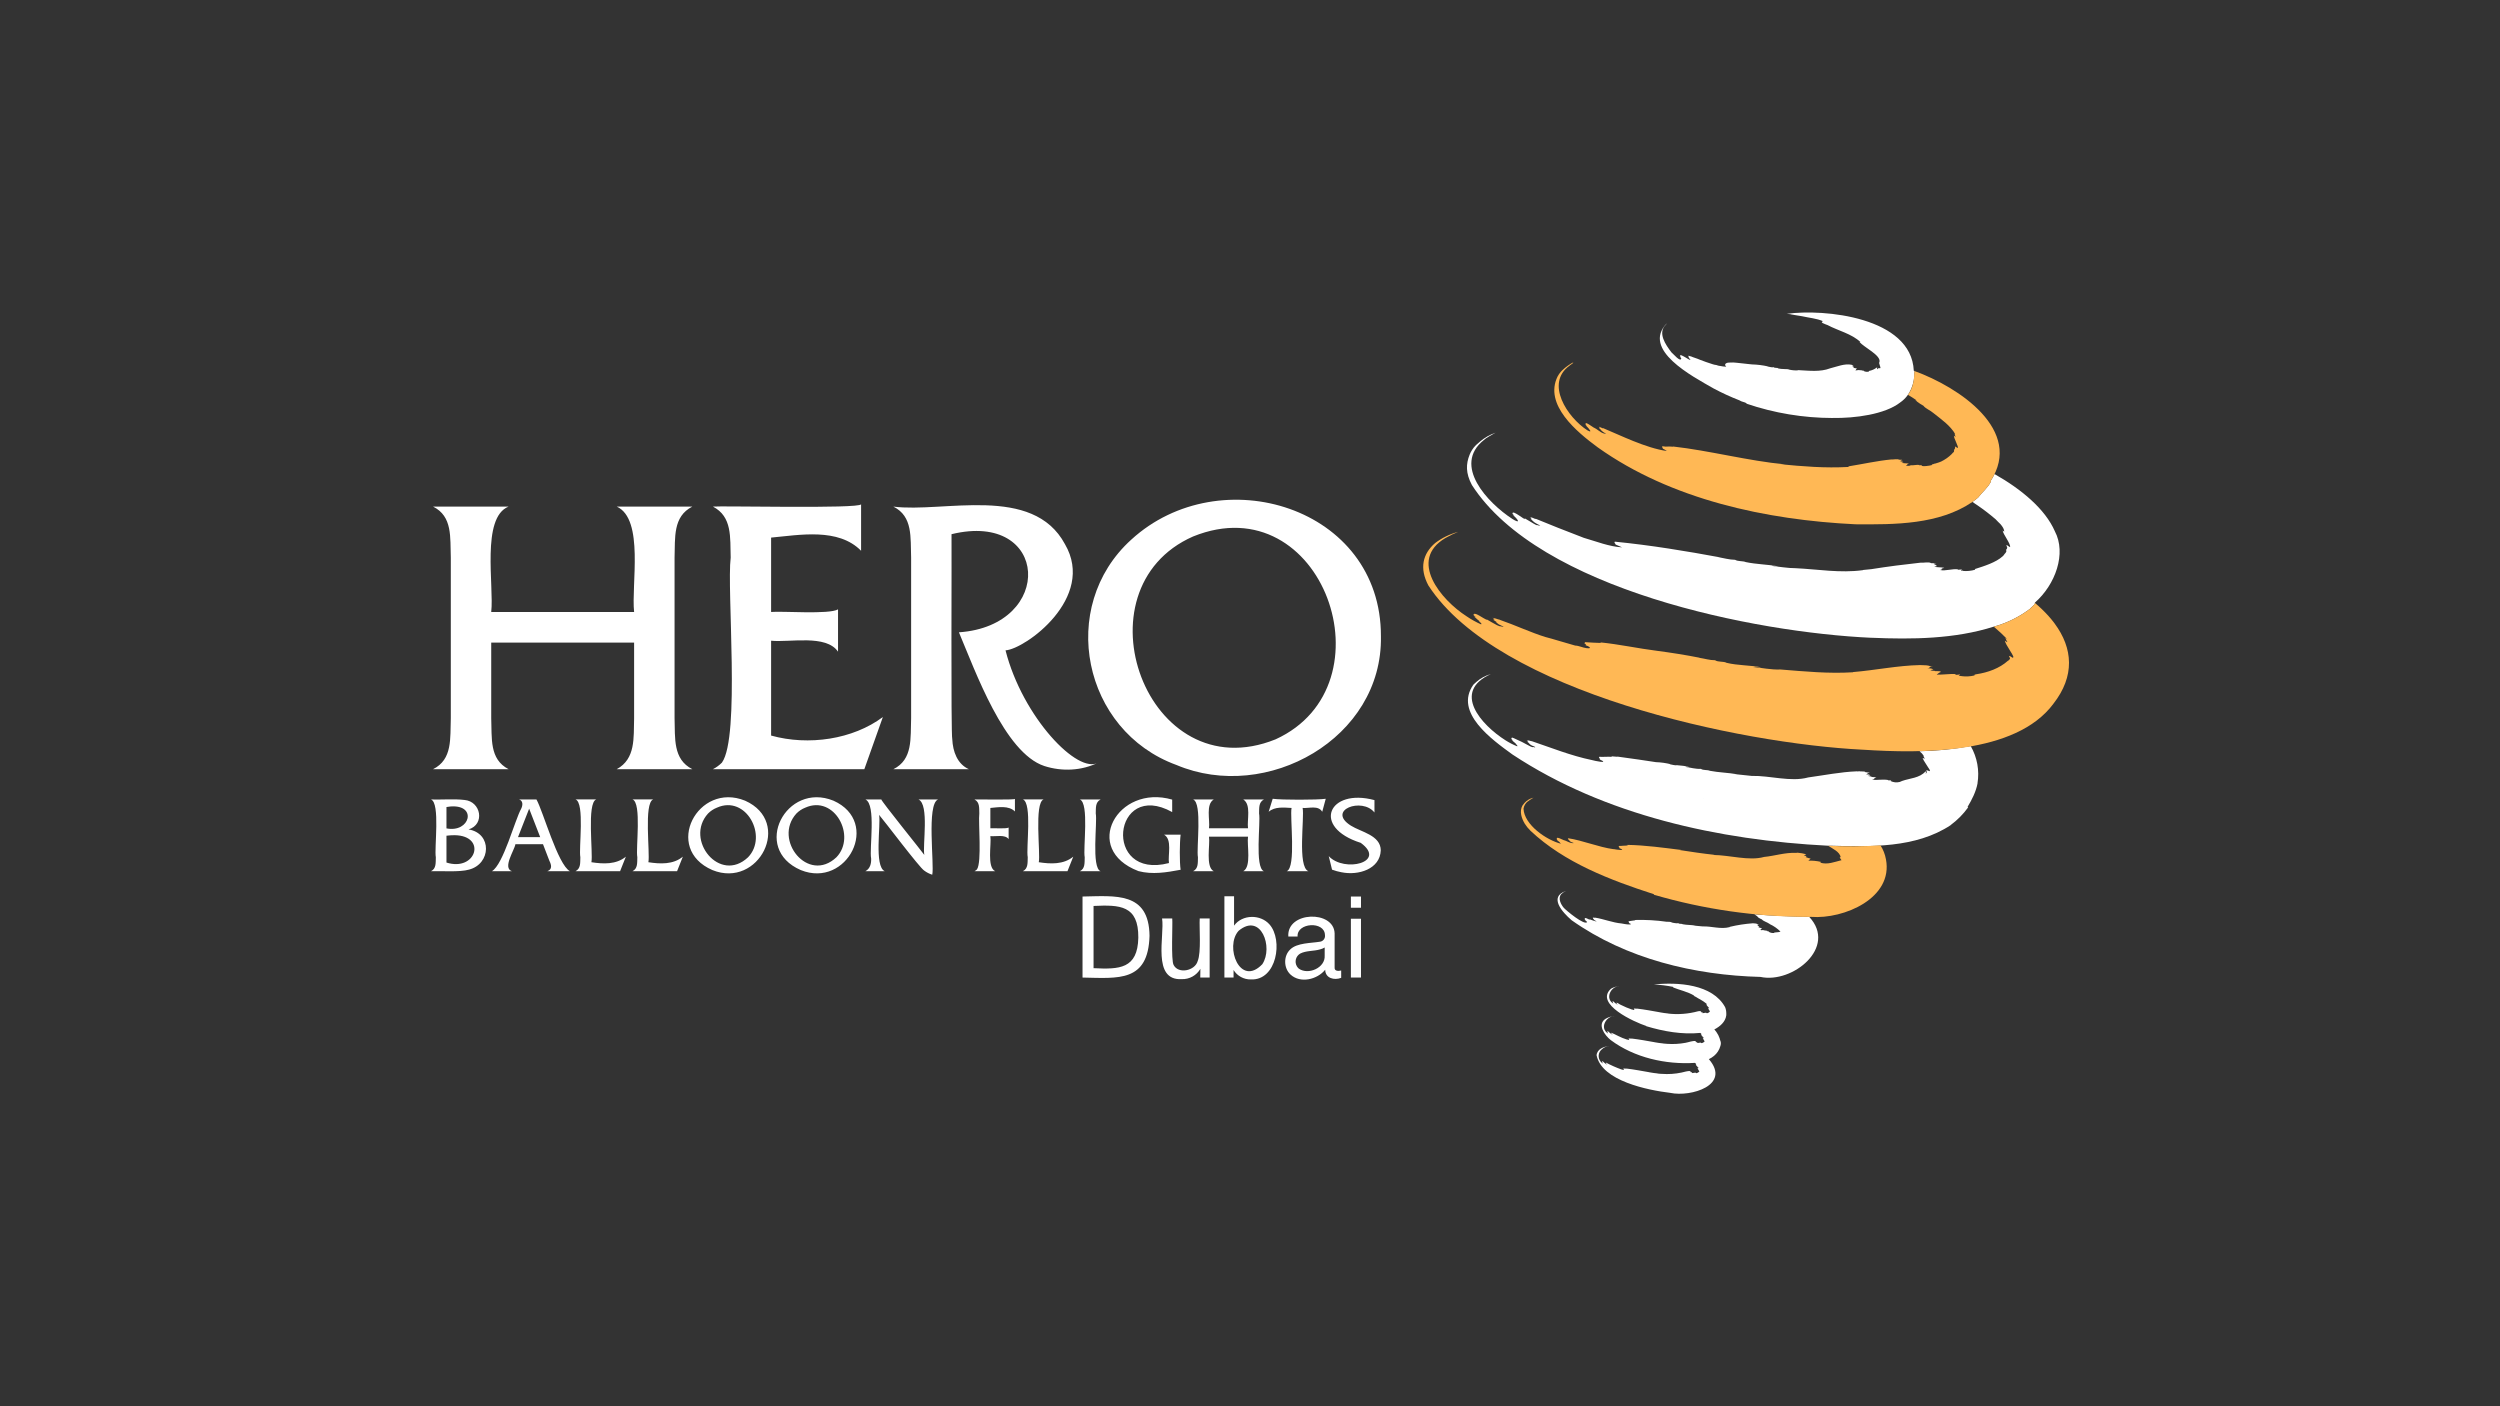
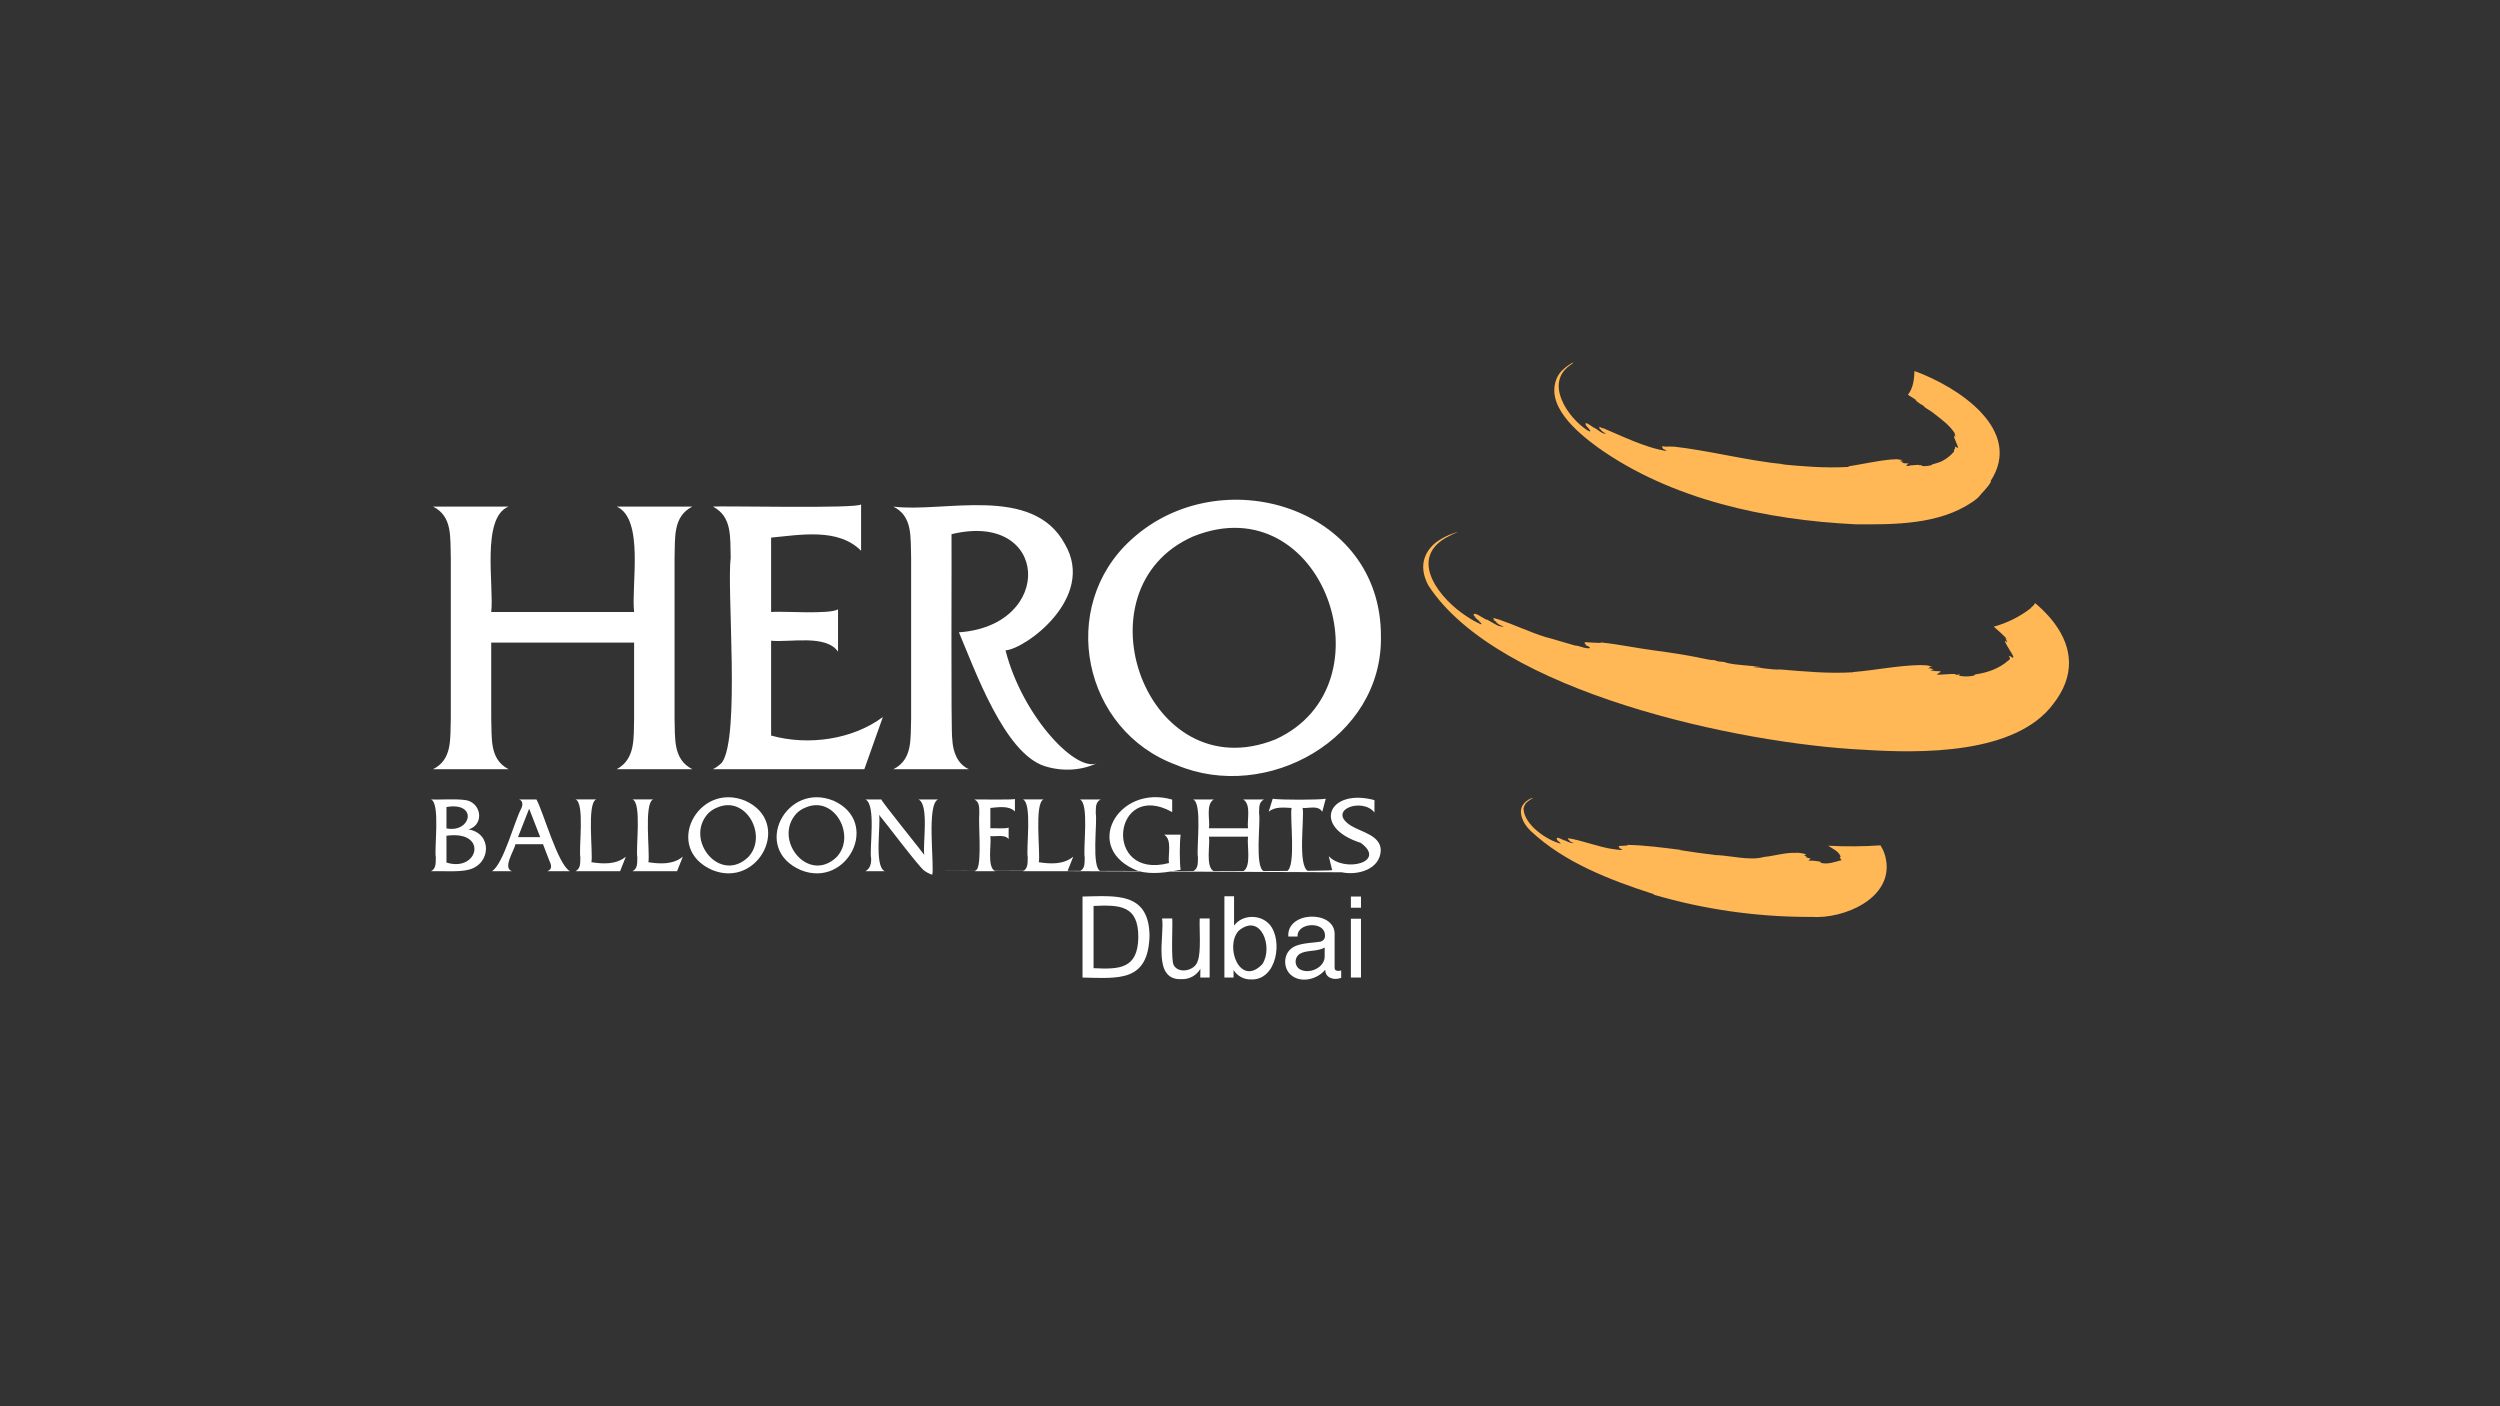
<svg xmlns="http://www.w3.org/2000/svg" width="1920" height="1080" viewBox="0 0 1920 1080" fill="none">
  <rect x="0" y="0" width="1920" height="1080" fill="#333333" stroke="none" />
-   <path d="M1282.86 839.329C1265.72 837.294 1229.99 830.179 1226.17 810.405C1226.59 805.679 1231.68 803.713 1235.77 803.358C1235.85 803.371 1235.93 803.358 1236.02 803.358C1233.88 803.467 1231.85 804.327 1230.31 805.802C1230.31 805.802 1230.29 805.802 1230.29 805.816C1227.39 808.138 1226.93 812.357 1229.25 815.253C1229.76 815.881 1230.36 816.413 1231.04 816.823C1230.95 816.427 1230.13 815.157 1230.54 815.58C1230.52 815.389 1230.17 814.939 1230.44 815.143V815.089C1230.39 814.993 1230.46 815.021 1230.47 815.007C1230.87 814.788 1231.51 815.785 1232.11 816.168C1232.83 816.823 1233.64 817.369 1234.51 817.806C1234.23 817.438 1233.76 817.206 1233.54 816.81C1233.61 816.851 1233.68 816.891 1233.75 816.919C1233.6 816.714 1233.43 816.536 1233.26 816.373C1233.31 816.414 1233.37 816.441 1233.43 816.468C1233.39 816.414 1233.37 816.359 1233.34 816.304C1233.34 816.277 1233.32 816.127 1233.38 816.127C1233.37 816.099 1233.27 816.031 1233.26 816.004C1237.12 818.066 1241.13 819.855 1245.24 821.344C1245.63 821.18 1247.07 822.231 1247.27 821.453C1247.14 821.385 1247 821.33 1246.86 821.248C1247.03 821.043 1246.75 821.002 1246.73 820.907C1246.81 820.852 1246.77 820.756 1246.82 820.688H1246.85C1246.85 820.688 1246.81 820.62 1246.78 820.592C1247.59 820.592 1248.39 820.633 1249.23 820.715C1249.19 820.702 1249.15 820.674 1249.15 820.661C1254.66 821.289 1260.84 822.477 1266.48 823.447L1266.52 823.488C1268.81 823.966 1271.17 824.184 1273.46 824.457C1273.18 824.457 1272.88 824.416 1272.52 824.403C1273.78 824.594 1275.05 824.703 1276.32 824.73C1281.36 825.113 1286.43 824.771 1291.38 823.733C1293.73 823.324 1296.05 822.259 1298.47 822.641C1298.41 822.668 1298.26 822.709 1298.14 822.75C1298.21 822.75 1298.37 822.723 1298.49 822.723C1298.37 822.791 1298.12 822.805 1298 822.9C1298.03 822.928 1298.07 822.928 1298.12 822.928C1298.07 822.941 1298.02 822.955 1297.96 822.969C1298.03 822.996 1298.1 823.01 1298.17 823.01C1298.1 823.023 1298.03 823.051 1297.97 823.078C1298.25 823.092 1298.73 823.064 1298.48 823.228C1298.81 823.283 1298.52 823.337 1298.32 823.406C1298.62 823.638 1299.48 823.324 1299.56 823.611C1299.9 823.611 1299.72 823.692 1299.48 823.774C1299.48 823.802 1299.45 823.829 1299.42 823.856C1299.44 823.897 1299.45 823.952 1299.46 823.993C1299.41 824.034 1299.4 824.061 1299.35 824.075C1299.34 824.089 1299.31 824.102 1299.3 824.116C1299.97 824.198 1302.31 823.624 1302.31 823.856C1302.31 823.856 1302.31 823.87 1302.32 823.884C1302.41 823.856 1302.4 823.884 1302.35 823.938C1302.37 824.02 1302.44 824.075 1302.51 824.116C1302.87 824.321 1303.47 824.075 1304.05 823.733C1304.42 823.515 1304.76 823.255 1305.09 822.982C1305.2 822.655 1303.7 820.961 1304.25 821.193C1303.89 820.429 1303 819.718 1304.55 820.388C1304.5 820.333 1304.45 820.292 1304.45 820.224C1304.45 820.224 1304.48 820.251 1304.49 820.251C1304.49 820.251 1304.49 820.265 1304.5 820.278C1304.56 820.347 1304.64 820.429 1304.71 820.483C1304.27 819.705 1303.41 819.213 1302.96 818.489C1302.91 818.421 1302.85 818.353 1302.8 818.284C1302.8 818.284 1302.8 818.284 1302.8 818.271C1302.58 818.052 1302.41 817.779 1302.33 817.492C1303.17 817.943 1302.5 817.315 1302.44 817.042C1302.52 817.069 1302.61 817.096 1302.7 817.096C1302.39 816.796 1302.03 816.523 1301.66 816.291C1279.28 817.711 1255.21 812.317 1237.07 798.797C1232.44 795.232 1226.21 786.574 1233.24 782.327C1235.25 781.207 1237.48 780.538 1239.77 780.333H1239.87C1239.98 780.306 1240.05 780.333 1240.18 780.292C1233.3 780.319 1228.24 789.742 1235.07 793.771C1234.98 793.361 1234.16 792.118 1234.58 792.528C1234.57 792.487 1234.55 792.433 1234.55 792.392C1234.4 792.159 1234.27 791.914 1234.49 792.091V792.037C1234.43 791.941 1234.53 791.968 1234.54 791.927C1234.98 791.818 1235.57 792.719 1236.17 793.115C1236.88 793.785 1237.68 794.358 1238.56 794.781C1238.53 794.413 1237.78 794.29 1237.72 793.962C1237.72 793.962 1237.72 793.948 1237.71 793.935C1237.67 793.894 1237.61 793.839 1237.59 793.798C1237.6 793.812 1237.61 793.826 1237.63 793.826C1237.63 793.785 1237.63 793.757 1237.67 793.744C1237.56 793.634 1237.46 793.525 1237.3 793.361C1237.35 793.402 1237.44 793.443 1237.51 793.457C1237.48 793.389 1237.3 793.184 1237.41 793.211C1237.41 793.184 1237.41 793.129 1237.44 793.129C1240.47 794.29 1245.03 797.103 1249.27 798.305C1249.65 798.155 1251.09 799.193 1251.29 798.414C1251.17 798.346 1251.03 798.278 1250.89 798.209C1251.06 798.004 1250.78 797.95 1250.76 797.854C1250.83 797.827 1250.81 797.704 1250.85 797.636H1250.88C1250.88 797.636 1250.84 797.567 1250.81 797.54C1251.62 797.54 1252.41 797.581 1253.24 797.663C1253.22 797.636 1253.19 797.622 1253.19 797.608C1258.71 798.25 1264.9 799.384 1270.55 800.381C1270.57 800.394 1270.6 800.408 1270.6 800.422C1272.89 800.9 1275.25 801.118 1277.55 801.391C1277.26 801.432 1276.96 801.309 1276.61 801.35C1277.84 801.501 1279.15 801.637 1280.39 801.678C1285.1 802.006 1289.86 801.733 1294.5 800.872C1297.15 800.422 1299.78 799.165 1302.51 799.561C1302.44 799.589 1302.31 799.63 1302.18 799.671C1302.25 799.671 1302.43 799.643 1302.54 799.643C1302.36 799.698 1302.2 799.766 1302.03 799.834C1302.07 799.848 1302.13 799.862 1302.17 799.862C1302.11 799.875 1302.06 799.889 1302 799.903C1302.07 799.93 1302.14 799.944 1302.21 799.944C1302.14 799.971 1302.09 799.998 1302.02 800.026C1302.29 800.026 1302.76 800.012 1302.54 800.162C1302.88 800.203 1302.55 800.271 1302.36 800.326C1302.66 800.558 1303.52 800.244 1303.6 800.531C1303.96 800.531 1303.75 800.613 1303.51 800.695C1303.49 800.722 1303.48 800.749 1303.45 800.777C1303.47 800.831 1303.48 800.872 1303.49 800.927C1303.45 800.968 1303.38 801.009 1303.33 801.036C1303.62 801.064 1303.92 801.036 1304.2 800.982C1304.9 800.804 1305.63 800.736 1306.34 800.777C1306.34 800.777 1306.34 800.79 1306.35 800.804C1306.43 800.777 1306.43 800.804 1306.38 800.859C1306.4 800.941 1306.46 801.009 1306.53 801.05C1306.58 801.036 1306.61 801.05 1306.61 801.077C1306.95 801.214 1307.54 800.968 1308.1 800.654C1308.45 800.422 1308.81 800.176 1309.14 799.903C1309.25 799.575 1307.74 797.813 1308.3 798.114C1308.15 797.882 1308.11 797.827 1308.13 797.772C1308.04 797.554 1307.66 797.199 1307.66 797.117C1307.48 796.844 1308.43 797.308 1308.59 797.308C1308.3 796.816 1308.64 797.281 1308.78 797.404C1308.33 796.803 1307.81 796.256 1307.26 795.751C1307.26 795.71 1307.25 795.669 1307.22 795.642C1307.22 795.628 1307.2 795.615 1307.2 795.601C1307.13 795.546 1307.07 795.478 1307.02 795.41C1306.83 795.15 1306.38 794.754 1306.42 794.495C1306.39 794.481 1306.38 794.44 1306.38 794.413C1307.11 794.768 1306.64 794.426 1306.6 794.167C1306.57 794.071 1306.47 794.03 1306.47 793.948C1306.55 793.976 1306.64 794.003 1306.73 794.003C1306.44 793.73 1306.13 793.484 1305.8 793.279C1291.77 794.645 1277.66 792.132 1264.27 788.103C1264.27 788.049 1264.3 787.994 1264.31 787.94C1255.43 785.058 1224.23 771.074 1237.25 759.315C1238.87 758.387 1240.66 757.759 1242.52 757.485C1242.78 757.431 1243.05 757.403 1243.33 757.362C1243.3 757.362 1243.28 757.39 1243.27 757.417C1236.71 757.854 1232.65 767.127 1239.09 770.773C1238.88 770.295 1238.67 769.831 1238.41 769.38L1238.58 769.503C1238.54 769.353 1238.45 769.203 1238.41 769.039C1238.42 769.039 1238.48 769.052 1238.49 769.08C1238.71 768.452 1239.64 769.817 1240.16 770.104C1240.88 770.773 1241.69 771.319 1242.56 771.756C1242.23 771.278 1241.59 771.101 1241.48 770.404C1241.17 769.175 1244.19 771.688 1244.94 771.811C1247.64 773.177 1250.43 774.351 1253.3 775.321C1253.69 775.143 1255.09 776.181 1255.32 775.416C1255.18 775.348 1255.06 775.28 1254.92 775.212C1255.09 775.007 1254.82 774.952 1254.79 774.857C1254.87 774.802 1254.83 774.706 1254.88 774.638H1254.91C1254.91 774.638 1254.87 774.57 1254.84 774.542C1255.65 774.542 1256.45 774.597 1257.27 774.665C1257.25 774.638 1257.22 774.624 1257.22 774.611C1262.74 775.253 1268.93 776.386 1274.57 777.397L1274.61 777.438C1276.89 777.916 1279.27 778.134 1281.57 778.407C1281.27 778.448 1280.96 778.325 1280.61 778.366C1288.52 779.336 1296.55 778.735 1304.23 776.632C1305 776.482 1305.79 776.482 1306.55 776.618C1306.46 776.659 1306.36 776.7 1306.27 776.727C1306.35 776.727 1306.5 776.7 1306.6 776.7C1306.42 776.755 1306.25 776.823 1306.09 776.891C1306.13 776.905 1306.19 776.919 1306.23 776.919C1306.17 776.946 1306.1 776.96 1306.05 776.973C1306.08 776.973 1306.14 776.987 1306.25 777.001L1306.05 777.083C1306.32 777.096 1306.81 777.069 1306.57 777.219C1306.88 777.246 1306.6 777.356 1306.39 777.383C1306.69 777.615 1307.55 777.301 1307.65 777.588C1307.99 777.588 1307.8 777.656 1307.55 777.752C1307.54 777.779 1307.52 777.806 1307.5 777.834C1307.51 777.875 1307.52 777.929 1307.54 777.97C1307.48 778.011 1307.43 778.052 1307.37 778.093C1308.06 778.202 1310.41 777.547 1310.41 777.875C1310.49 777.834 1310.49 777.875 1310.43 777.929C1311.27 778.639 1312.5 777.479 1313.21 776.96C1313.18 776.837 1312.78 775.963 1312.72 775.826C1312.54 775.731 1311.87 774.857 1312.36 775.157V775.13C1312.21 774.925 1312.18 774.87 1312.2 774.816C1311.65 774.037 1311.49 773.873 1312.66 774.351C1312.62 774.297 1312.57 774.256 1312.57 774.187H1312.59V774.16C1312.67 774.256 1312.76 774.338 1312.85 774.42C1312.4 773.819 1311.91 773.272 1311.35 772.767C1311.16 772.357 1310.75 772.139 1310.58 771.743C1310.45 771.593 1310.5 771.538 1310.45 771.401C1311.28 771.825 1310.63 771.224 1310.56 770.978C1310.54 770.978 1310.54 770.951 1310.54 770.951C1310.71 771.005 1310.79 771.019 1310.82 771.005C1309.23 769.708 1307.52 768.547 1305.73 767.537C1304.68 767.018 1303.66 766.43 1302.69 765.775C1302.14 765.556 1301.64 765.283 1301.14 764.956C1301.21 764.928 1300.91 764.778 1300.78 764.682C1300.94 764.682 1301.12 764.71 1301.28 764.751C1296.36 761.651 1290.15 760.476 1285.02 758.387C1285.02 758.346 1285.04 758.291 1285.04 758.25C1285.05 758.25 1285.05 758.209 1285.05 758.196C1284.98 758.114 1284.91 758.018 1284.87 757.909C1280.02 756.925 1275.09 756.311 1270.14 756.079C1288.83 754.18 1315.19 755.833 1324.89 773.505C1325.52 775.075 1325.82 776.755 1325.79 778.448L1325.82 778.476C1325.86 778.817 1325.72 779.732 1325.76 779.909C1325.04 784.935 1320.87 788.404 1316.61 790.616C1317.14 791.217 1317.65 791.845 1318.13 792.487C1318.69 793.307 1319.21 794.153 1319.68 795.027V795.068C1320.41 796.53 1320.95 798.073 1321.32 799.671L1321.42 799.711C1321.75 800.954 1321.66 802.265 1321.21 803.467C1320.39 806.376 1318.71 808.957 1316.4 810.883C1315.18 811.907 1313.81 812.767 1312.36 813.45L1312.42 813.505H1312.48C1329.52 833.402 1298.67 842.648 1282.86 839.343M1352.13 750.275C1301.32 748.977 1248.97 736.427 1207.02 706.751C1207.01 706.751 1207 706.751 1207 706.738C1199.66 700.428 1189.51 688.943 1202.31 684.368C1202.38 684.368 1202.52 684.3 1202.56 684.3C1201.26 684.846 1200.07 685.638 1199.09 686.649C1199.06 686.662 1199.03 686.717 1199 686.731C1196.33 689.844 1198.72 694.542 1201 697.219C1202.71 699.131 1216.87 710.998 1218.92 708.158C1218.83 708.049 1218.53 707.789 1218.58 707.748C1218.45 707.379 1216.57 706.219 1217.5 706.519C1217.42 706.273 1216.67 705.741 1217.05 705.741C1217.03 705.604 1217.05 705.454 1217.09 705.331L1217.22 705.249C1217.75 704.252 1221.06 707.011 1220.92 706.082V706.055C1220.92 706.055 1220.95 706.068 1220.96 706.082C1222.03 706.574 1227.74 708.527 1225.59 707.188C1224.95 707.134 1224.44 706.574 1224.02 706.232C1224.1 706.246 1224.2 706.273 1224.28 706.287C1224.01 705.959 1223.67 705.7 1223.28 705.536C1223.41 705.577 1223.54 705.59 1223.67 705.577C1223.61 705.522 1223.57 705.454 1223.56 705.372C1223.24 705.194 1223.38 705.167 1223.45 705.099C1223.42 705.044 1223.39 704.976 1223.39 704.908C1223.41 704.921 1223.42 704.908 1223.45 704.908C1223.19 704.826 1222.9 704.662 1223.38 704.703C1223.94 704.703 1224.48 704.744 1225.03 704.853L1225.07 704.744C1231.86 705.85 1238.5 708.608 1245.33 709.223C1246.19 709.428 1247.05 709.592 1247.93 709.687H1247.94C1249.61 710.029 1255.12 710.466 1251.06 708.868C1251.1 708.745 1251.11 708.595 1251.17 708.458C1251.1 708.404 1251.03 708.349 1250.98 708.281C1250.84 708.24 1250.69 708.144 1250.77 708.09C1250.77 708.09 1250.78 708.08 1250.8 708.062C1250.68 707.939 1250.68 707.748 1250.8 707.625C1250.84 707.584 1250.88 707.557 1250.94 707.543V707.502C1252.62 707.297 1254.24 706.929 1255.95 706.765C1255.76 706.697 1255.54 706.628 1255.51 706.546C1263.76 706.3 1272.02 706.765 1280.19 707.939V707.898C1281.69 707.83 1283.19 708.008 1284.64 708.431C1284.19 708.567 1283.67 708.267 1283.26 708.431C1285.24 708.622 1287.06 709.346 1289 709.005C1289.71 709.851 1291.54 709.182 1292.3 709.824C1295.57 710.466 1299.08 710.261 1302.28 710.903C1301.73 710.93 1301.18 710.903 1300.65 710.834C1302.85 711.067 1305.17 711.285 1307.7 711.49C1314.56 711.244 1321.57 713.866 1328.44 712.009V711.818C1334.29 710.425 1340.23 709.51 1346.22 709.073C1347.23 709.114 1349.55 709.196 1349.7 709.892C1350.1 709.892 1350.12 709.974 1350.21 710.083C1350.46 710.165 1350.72 710.206 1351 710.22C1350.7 710.343 1349.03 710.37 1350.23 710.794C1349.99 710.848 1349.75 710.903 1349.52 710.957C1349.77 711.067 1350.56 711.053 1350.61 711.258C1350.82 711.353 1350.94 711.463 1350.9 711.558C1351.48 711.831 1350.51 711.763 1350.26 711.872C1350.53 712.2 1351.28 712.268 1351.5 712.473C1352.06 712.664 1352.61 712.787 1353.17 712.979C1353.17 712.992 1353.14 713.02 1353.13 713.033C1353.54 713.142 1352.58 713.306 1352.45 713.498C1352.45 713.607 1352.45 713.716 1352.47 713.825C1352.21 713.976 1351.93 714.03 1351.67 714.18C1352.42 714.44 1353.24 714.467 1354 714.262C1355.14 714.713 1356.33 714.563 1357.46 714.972C1357.39 715.027 1357.31 715.068 1357.23 715.082C1357.6 715.491 1359.15 714.972 1358.31 715.56C1359.56 716.365 1361.05 716.707 1362.53 716.529L1362.49 716.283C1363.99 715.874 1365.83 716.147 1367.43 715.491C1365.07 713.101 1362.3 711.162 1359.24 709.756C1359.06 709.619 1358.95 709.537 1358.81 709.428C1357.15 708.226 1354.19 707.502 1353.06 706.068C1352.04 705.686 1351.08 705.153 1350.19 704.511C1350.31 704.416 1349.77 704.129 1349.52 703.938H1349.92C1349.03 703.405 1348.16 702.818 1347.34 702.19C1361.34 703.378 1375.44 703.897 1389.51 704.184C1411.29 727.618 1376.55 755.519 1352.13 750.288V750.275ZM1405.47 649.503H1403.86C1320.54 645.283 1232.37 626.259 1161.56 579.445C1146.09 568.191 1116.5 547.297 1131.51 525.883C1131.96 525.515 1132.93 524.436 1133.81 523.726H1133.82C1137.05 520.885 1140.89 518.809 1145.03 517.676C1145 517.703 1144.97 517.717 1144.94 517.717C1114.76 531.237 1137.66 556.829 1156.19 568.533C1159.06 570.377 1162.1 571.933 1165.27 573.203C1165.33 572.93 1165.31 572.63 1165.2 572.37C1165.08 572.247 1163.61 570.909 1164.19 571.128C1163.13 570.308 1162.1 569.434 1161.13 568.506C1160.9 568.287 1161.8 568.724 1162.06 568.765C1161.73 568.41 1160.24 567.304 1160.63 567.304C1160.63 567.208 1160.82 567.236 1161.15 567.413C1160.86 567.181 1160.78 567.085 1160.78 567.044C1160.64 566.921 1160.86 566.908 1160.89 566.826C1160.91 566.826 1160.93 566.826 1160.94 566.826C1161.13 566.211 1161.21 566.416 1162.59 566.908C1166.73 568.71 1170.76 570.704 1174.7 572.917C1175.49 573.367 1176.34 573.695 1177.23 573.886C1177.25 573.804 1177.23 573.695 1177.35 573.654C1179.06 574.364 1179.89 573.859 1177.81 573.094C1176.52 572.698 1175.33 572.002 1174.36 571.046C1174.47 571.073 1174.58 571.128 1174.69 571.155C1174.18 570.554 1173.55 570.062 1172.86 569.694C1173.1 569.803 1173.36 569.871 1173.63 569.912C1173.57 569.83 1173.51 569.735 1173.48 569.625C1172.39 568.97 1173.47 569.27 1173.06 568.929C1173.24 568.984 1173.4 569.038 1173.55 569.093C1173.58 569.079 1173.62 569.052 1173.65 569.038C1173.21 568.847 1172.79 568.629 1172.38 568.383C1173.67 568.574 1174.95 568.861 1176.2 569.243L1176.24 569.161C1190.74 574.064 1206.86 580.496 1222.35 583.678C1224.53 584.306 1236.54 586.901 1228.62 583.255C1229.2 582.271 1228.06 582.49 1227.96 582.026C1228.24 581.889 1228.09 581.466 1228.27 581.22C1231.49 581.438 1234.77 580.988 1238.01 581.274C1237.76 581.22 1237.55 581.097 1237.35 580.947C1239.05 580.783 1240.82 581.302 1242.71 581.138C1253.8 582.626 1263.3 584.033 1271.74 585.331C1275.57 585.467 1279.35 585.986 1283.07 586.901L1282.13 586.942C1284.01 587.133 1286.35 588.021 1288.01 587.679C1291.13 588.075 1294.23 588.075 1297.24 589.113C1296.36 589.277 1295.08 588.594 1294.38 588.99C1298.53 589.509 1302.24 590.725 1306.29 590.479C1308.13 591.776 1311.19 591.066 1313.22 591.981C1320.01 593.292 1327.24 593.415 1334 594.603C1332.89 594.644 1331.91 594.412 1330.55 594.344C1335.18 594.904 1340.04 595.423 1345.3 595.901C1359.35 595.546 1375.25 600.762 1388.69 597.075C1401.02 595.382 1413.42 592.883 1425.96 592.377C1426.67 592.691 1427.94 592.091 1428.49 592.432C1429.35 592.541 1432.71 592.268 1432.56 593.019C1432.94 593.128 1434.19 593.087 1434.35 593.265C1434.99 593.265 1435.47 593.32 1435.38 593.415C1435.65 593.415 1435.92 593.415 1436.15 593.429C1435.31 593.565 1434.49 593.798 1433.7 594.125C1433.82 594.166 1434.09 594.235 1434.54 594.33C1434.06 594.439 1433.59 594.535 1433.11 594.631C1433.64 594.986 1435.1 594.631 1435.4 594.863C1435.73 594.972 1435.99 595.245 1436.29 595.368C1436.89 595.669 1434.91 595.628 1434.64 595.873C1435.43 596.31 1436.85 596.051 1437.37 596.611C1437.99 596.898 1440.2 596.761 1440.36 597.007C1441.59 597.116 1440.81 597.307 1439.87 597.485C1439.73 597.608 1439.56 597.758 1439.37 597.936C1439.38 598.058 1439.39 598.181 1439.41 598.291C1438.9 598.536 1437.97 598.782 1437.73 598.905C1441.88 599.26 1445.94 598.318 1450.08 599.042C1450.02 599.069 1449.95 599.096 1449.9 599.124C1450.64 599.779 1453.71 598.618 1451.84 599.766C1454.07 600.899 1456.62 601.172 1459.04 600.53C1459.65 600.339 1460.25 600.08 1460.83 599.766C1466.58 597.69 1474.37 597.608 1478.81 592.391C1478.85 592.391 1478.88 592.418 1478.86 592.473C1478.92 592.473 1478.88 592.5 1478.9 592.528C1478.9 592.555 1478.86 592.582 1478.88 592.637C1478.88 592.664 1478.88 592.691 1478.89 592.705V592.732C1479.01 592.623 1479.26 592.528 1479.25 592.746H1479.26C1479.52 592.924 1479.14 593.033 1479.12 593.251C1479.03 593.606 1478.79 593.825 1479.12 594.166C1479.16 594.112 1479.19 594.043 1479.23 593.989C1479.23 593.989 1479.27 593.907 1479.27 593.893C1479.27 593.88 1479.3 593.88 1479.3 593.866C1480.2 593.169 1479.68 592.35 1479.3 591.531C1480.19 591.585 1481.05 591.845 1481.83 592.282C1481.77 592.145 1481.76 591.995 1481.79 591.845C1481.92 591.981 1482 592.145 1482.05 592.323C1482.65 591.613 1481.21 590.151 1480.75 589.264C1479.67 587.311 1477.43 584.402 1476.74 582.613C1476.42 582.149 1476.87 582.381 1476.74 582.121C1477.2 582.504 1477.8 582.422 1478.32 582.667C1477.85 582.026 1477.48 581.302 1477.22 580.551C1477 580.278 1477.17 580.305 1477.56 580.605C1476.66 579.199 1475.52 577.97 1474.18 576.973C1487.37 576.7 1500.53 575.375 1513.52 572.999C1518.48 581.657 1520.31 591.735 1518.72 601.582H1518.77C1517.54 608.069 1514.47 614.05 1511.11 619.677C1511.16 619.923 1511.39 619.936 1511.54 620.059C1507.81 625.235 1503.29 629.81 1498.15 633.607C1498.15 633.634 1498.15 633.661 1498.17 633.688C1471.23 651.469 1436.7 650.309 1405.47 649.503ZM1307.52 613.477C1307.72 613.49 1307.82 613.49 1307.87 613.49C1307.77 613.477 1307.51 613.463 1307.03 613.449C1307.2 613.463 1307.35 613.463 1307.52 613.477ZM1306.88 613.381L1308.19 613.408C1308 613.381 1307.8 613.381 1307.61 613.381C1307.57 613.354 1307.41 613.381 1307.37 613.367C1307.41 613.367 1307.46 613.381 1307.5 613.381C1307.4 613.381 1307.32 613.381 1307.22 613.367C1307.22 613.367 1307.22 613.367 1307.24 613.367C1307 613.354 1306.81 613.354 1306.68 613.354C1306.85 613.367 1307.03 613.367 1307.18 613.381C1306.9 613.381 1306.68 613.367 1306.53 613.367C1306.62 613.367 1306.76 613.395 1306.88 613.395M1437.12 489.816C1347.77 485.747 1182.32 453.026 1130.42 372.493C1130.39 372.493 1130.37 372.438 1130.38 372.411C1125.57 363.343 1125.82 356.296 1128.69 349.154C1129.72 346.613 1131.21 344.292 1133.08 342.284C1133.08 342.298 1133.06 342.353 1133.06 342.366C1132.99 342.435 1134.08 341.301 1133.96 341.451H1133.97C1134.9 340.55 1135.9 339.69 1136.92 338.898C1140.39 336.002 1144.36 333.763 1148.62 332.274C1146 333.913 1141.8 335.825 1139.31 338.16L1139.66 337.901C1115.19 357.32 1142.63 386.313 1161.41 398.481C1161.41 398.495 1161.42 398.495 1161.43 398.495C1167.1 402.073 1166.97 400.147 1162.66 396.187C1162.61 396.119 1161.82 395.572 1162.05 395.641C1161.75 395.381 1162.76 395.927 1163.13 396.05C1162.85 395.682 1161.3 394.63 1161.46 394.316C1161.47 394.22 1161.67 394.261 1162.01 394.452C1161.71 394.207 1161.62 394.097 1161.62 394.043C1162.2 391.871 1170.87 399.328 1171.2 398.618C1168.32 395.9 1178.92 403.316 1180.59 403.439C1180.62 403.357 1180.59 403.261 1180.74 403.234C1181.39 403.643 1182.17 403.78 1182.92 403.643C1181.05 402.578 1178.7 401.663 1177.21 400.134C1177.3 400.161 1177.39 400.202 1177.49 400.243C1176.64 399.82 1176.27 398.959 1175.44 398.522C1175.68 398.631 1175.87 398.7 1176.02 398.754C1176.05 398.686 1176.16 398.659 1176.37 398.659C1174.74 397.648 1176.15 398.167 1175.64 397.744C1175.86 397.826 1176.04 397.894 1176.22 397.976C1176.26 397.962 1176.3 397.962 1176.35 397.949C1175.83 397.703 1175.34 397.402 1174.86 397.075C1174.88 396.938 1176.19 397.553 1176.18 397.348C1177.23 397.675 1178.18 398.222 1179.21 398.618L1179.34 398.386C1188.73 402.291 1202.86 407.904 1216.36 413.053C1226.04 415.825 1235.69 419.799 1245.78 420.373C1244.09 419.635 1242.4 418.911 1240.66 418.16C1240.69 418.051 1240.73 417.955 1240.76 417.86C1240.51 417.669 1240.33 417.423 1240.21 417.15C1239.91 417.027 1239.68 416.904 1239.84 416.863C1240.22 416.713 1239.95 416.276 1240.14 415.989C1268.03 418.748 1295.05 423.241 1321.76 428.184C1320.84 428.13 1319.92 428.007 1319.01 427.843C1323.54 428.498 1327.99 429.891 1332.54 429.932C1334.84 431.312 1338.35 430.67 1340.81 431.694C1348.85 433.387 1357.47 433.497 1365.53 434.89C1364.06 434.985 1362.42 434.425 1360.67 434.616C1366.48 435.176 1372.8 436.392 1379.05 436.378C1396.37 437.211 1413.3 440.27 1430.74 437.88C1430.73 437.839 1430.72 437.798 1430.73 437.757C1432.86 437.553 1434.98 437.361 1437.23 437.102C1449.75 435.108 1462.99 433.415 1475.13 432.117C1477.54 432.418 1481.13 431.271 1483.06 432.486C1483.7 432.677 1485.31 432.349 1485.31 432.691C1485.97 432.732 1486.62 432.732 1487.28 432.677C1486.66 432.868 1485.71 432.937 1485.04 433.114C1485.04 433.114 1485.05 433.114 1485.07 433.114H1485.04C1485.97 433.387 1486.8 433.893 1487.47 434.589C1488.08 434.958 1485.84 434.876 1485.57 435.176C1486.62 435.477 1487.72 435.641 1488.81 435.654C1490.28 435.695 1491.75 435.832 1493.19 436.064C1492.65 436.419 1491.73 436.351 1491.2 436.788C1491.23 436.965 1491.25 437.143 1491.27 437.32C1490.84 437.498 1490.41 437.648 1489.96 437.771C1494.25 438.727 1499.27 436.61 1503.89 437.252C1503.81 437.28 1503.74 437.307 1503.67 437.334H1503.71C1503.71 437.334 1503.69 437.348 1503.67 437.348H1503.95C1503.74 437.43 1503.51 437.525 1503.29 437.621H1503.32C1503.32 437.621 1503.3 437.621 1503.29 437.621C1503.99 437.689 1506.11 437.28 1506.9 437.32C1506.9 437.32 1506.9 437.348 1506.88 437.348C1506.62 437.498 1506.3 437.73 1506.04 437.921C1506.16 438.563 1507.01 438.099 1507.43 438.222C1507.59 438.276 1507.51 438.386 1507.53 438.468C1510.68 438.768 1513.87 438.44 1516.91 437.539C1516.87 437.361 1516.82 437.184 1516.75 437.02C1523.78 434.794 1532.86 431.981 1538.06 427.228C1538.88 426.614 1539.45 425.357 1540.15 424.743C1540.17 424.743 1540.18 424.77 1540.21 424.743C1540.48 424.319 1540.71 423.869 1540.92 423.404C1540.7 423.063 1540.55 420.878 1541.33 421.957C1541.33 421.588 1541.16 421.069 1541.56 420.851C1541.68 420.25 1540.32 418.065 1541.22 418.679C1541.35 418.693 1541.48 418.748 1541.59 418.829C1542.28 419.144 1542.86 419.895 1543.59 420.195C1543.53 419.99 1543.51 419.785 1543.53 419.567C1543.65 419.758 1543.74 419.977 1543.79 420.195C1544.07 417.109 1538.48 410.622 1538.02 407.399C1538.44 407.727 1538.84 408.041 1539.22 408.355C1539.37 407.535 1538.85 406.962 1538.8 406.183C1538.83 406.156 1538.21 405.432 1538.53 405.596C1537.92 404.517 1537.2 403.507 1536.38 402.578C1536.38 402.564 1536.35 402.564 1536.35 402.537C1535.08 401.335 1533.8 400.079 1532.62 398.782C1528.21 394.999 1523.61 391.462 1518.81 388.17C1517.43 387.351 1516.16 386.313 1514.82 385.453C1516.32 384.429 1517.77 383.336 1519.15 382.148C1521.89 378.447 1526.82 374.473 1529.13 369.693C1529 369.611 1528.84 369.598 1528.74 369.461C1529.89 367.74 1530.92 365.938 1531.79 364.067C1552.5 375.743 1570.7 390.984 1578.12 407.986H1578.11C1587.14 425.002 1578.64 448.97 1562.71 462.913C1562.84 463.022 1562.99 463.145 1563.13 463.268C1562.98 463.377 1562.8 463.486 1562.65 463.596C1561.57 464.62 1562.58 464.033 1562.19 464.511C1561.57 465.248 1559.14 467.146 1559.46 467.242C1551.04 473.688 1541.46 478.454 1531.23 481.254C1501.27 490.772 1468.51 491.155 1437.14 489.789M1138.71 338.501C1138.8 338.447 1138.86 338.379 1138.93 338.31C1138.85 338.365 1138.78 338.433 1138.71 338.501ZM1139.05 338.215C1139.05 338.215 1139.11 338.201 1139.11 338.174C1139.1 338.174 1139.07 338.201 1139.05 338.215ZM1476.83 358.003C1476.72 357.826 1475.69 358.003 1475.37 357.894C1475.37 357.894 1475.37 357.894 1475.38 357.894C1475.71 358.017 1476.74 357.826 1476.84 358.003C1479.15 358.071 1481.46 357.785 1483.69 357.184C1481.46 357.812 1479.14 358.085 1476.83 358.017V358.003ZM1463.77 357.607H1463.78C1463.74 357.948 1465.16 357.866 1466.33 357.744H1466.32C1465.68 357.757 1464.08 358.14 1463.77 357.607ZM1466.4 357.716C1466.83 357.621 1467.22 357.484 1467.62 357.32C1467.22 357.511 1466.81 357.648 1466.39 357.73H1466.4V357.716ZM1467.62 357.32H1467.63C1469.8 357.511 1471.92 356.788 1474.11 357.074C1474.11 357.074 1474.11 357.074 1474.09 357.074C1471.91 356.788 1469.79 357.525 1467.62 357.307V357.32ZM1473.79 357.348H1473.81C1474.09 357.525 1475.87 357.033 1476.32 357.17C1475.61 357.074 1474.53 357.498 1473.79 357.348ZM1464.69 357.143C1464.69 357.006 1464.67 356.87 1464.64 356.733H1464.65C1464.65 356.897 1464.69 357.047 1464.74 357.197C1464.74 357.197 1464.74 357.197 1464.72 357.197C1464.72 357.184 1464.72 357.17 1464.69 357.143ZM1473.96 357.17H1473.97L1474.15 357.156H1474.14L1473.96 357.17ZM1484.49 356.474C1485.24 356.392 1485.97 356.187 1486.66 355.886C1485.78 356.214 1484.86 356.474 1483.93 356.665C1484.11 356.583 1484.3 356.514 1484.49 356.474ZM1466.03 356.091C1464.97 355.9 1463.9 355.804 1462.82 355.791C1462.85 355.64 1462.07 355.791 1461.78 355.681C1462.09 355.75 1462.86 355.627 1462.84 355.777C1463.94 355.777 1465.04 355.886 1466.12 356.118C1466.12 356.105 1466.09 356.077 1466.03 356.077V356.091ZM1489.12 355.108H1489.11C1488.29 355.34 1487.48 355.6 1486.68 355.873C1487.47 355.586 1488.29 355.326 1489.12 355.108ZM1461.42 355.64C1461.07 355.627 1460.73 355.545 1460.42 355.395C1460.86 355.545 1461.31 355.64 1461.77 355.681C1461.65 355.681 1461.54 355.654 1461.42 355.64ZM1461.83 354.903C1461.83 354.903 1461.69 354.862 1461.62 354.848C1461.68 354.835 1461.96 354.889 1461.94 354.971C1461.94 354.944 1461.89 354.917 1461.83 354.903ZM1461.03 354.575C1461.37 354.575 1461.68 354.739 1461.63 354.821C1461.63 354.725 1461.39 354.63 1461.03 354.575ZM1460.25 354.493C1459.8 354.466 1459.33 354.452 1458.89 354.466C1459.38 354.493 1460.81 354.329 1461.05 354.548C1461.05 354.439 1460.71 354.439 1460.25 354.493ZM1498.36 349.372C1496.09 351.366 1493.58 353.073 1490.87 354.425C1493.56 353.046 1496.08 351.352 1498.36 349.372ZM1459.49 353.974C1459.72 353.974 1460 354.07 1460.25 354.084C1460 354.084 1459.74 354.043 1459.49 353.974ZM1458.96 353.059C1458.79 353.059 1458.62 353.046 1458.44 353.046C1458.18 352.377 1454.9 352.827 1453.93 352.759H1453.92C1454.87 352.814 1458.19 352.363 1458.45 353.032C1459.31 353.087 1460.98 353.046 1460.8 353.264H1460.99C1460.99 353.264 1460.86 353.278 1460.79 353.278C1460.79 353.141 1460.27 353.087 1458.96 353.059ZM1461.62 353.223C1461.48 353.251 1461.36 353.264 1461.22 353.251C1461.36 353.237 1461.48 353.223 1461.62 353.21V353.223ZM1407.46 321.021C1384.93 320.98 1362.57 317.265 1341.24 310C1341.27 309.877 1341.3 309.754 1341.32 309.659C1339.59 308.648 1337.51 308.607 1335.93 307.474C1329.1 304.824 1322.43 301.752 1315.97 298.296C1299.59 288.928 1260.69 268.648 1280.01 248.382C1280.01 248.409 1280.02 248.423 1280.02 248.436L1279.53 248.969C1279.72 248.819 1279.9 248.668 1280.08 248.505C1279.74 248.819 1279.42 249.187 1279.17 249.583C1279.15 249.583 1279.15 249.597 1279.15 249.597C1273.04 255.866 1279.15 264.674 1283.6 270.519V270.546C1284.86 271.489 1290.86 278.809 1291.21 275.108C1291.1 274.848 1289.86 273.701 1290.46 274.015C1290.84 274.193 1290.83 274.152 1290.6 273.879C1290.04 273.305 1289.97 273.032 1290.62 273.401C1289.38 271.584 1293.34 273.838 1294.08 274.288C1294.56 274.479 1295 274.739 1295.39 275.053C1295.39 275.053 1295.4 275.062 1295.42 275.08C1298.47 277.02 1298.96 276.719 1297.15 274.957C1297.2 274.957 1297.24 274.998 1297.29 275.012C1297.25 274.957 1297.21 274.93 1297.17 274.875C1297.2 274.507 1296.8 274.411 1296.53 274.152C1296.65 274.22 1296.8 274.261 1296.95 274.247C1296.92 274.179 1296.89 274.124 1296.87 274.056C1296.5 273.783 1296.7 273.797 1296.76 273.728C1296.72 273.674 1296.76 273.564 1296.74 273.51C1296.72 273.51 1296.69 273.482 1296.68 273.455C1296.29 273.25 1296.49 273.264 1296.84 273.332C1296.88 273.291 1296.95 273.25 1297 273.223C1297.47 273.373 1297.92 273.523 1298.38 273.687L1298.43 273.605C1300.71 274.657 1303.22 275.217 1305.5 276.282C1308.63 277.484 1311.86 278.645 1315.07 279.642C1316.1 280.01 1317.17 280.256 1318.26 280.365C1319.08 280.707 1319.96 280.939 1320.84 281.048C1320.84 281.035 1320.84 281.021 1320.87 281.007C1322.47 281.362 1324.08 281.581 1325.72 281.649C1323.33 279.205 1326.71 278.29 1328.7 278.44C1331.97 278.167 1335.23 278.877 1338.69 279.136C1340.94 279.287 1343.26 279.751 1345.53 279.874C1349.69 279.983 1353.83 280.502 1357.88 281.417C1357.62 281.444 1357.38 281.431 1357.12 281.39C1358.92 281.622 1360.53 282.359 1362.27 282.018C1362.62 282.824 1365.68 282.277 1365.44 282.878C1368.81 283.78 1372.31 283.165 1375.62 283.889C1374.93 283.984 1374.11 283.684 1373.34 283.971C1375.74 284.012 1378.75 284.899 1381.3 284.271C1389.4 284.681 1397.9 285.801 1405.54 282.878C1410.81 281.581 1416.62 279.041 1422 280.133C1422.11 280.188 1422.22 280.256 1422.31 280.324C1422.67 280.324 1422.75 280.297 1422.92 280.488C1423.13 280.529 1423.37 280.543 1423.6 280.529C1423.24 280.611 1422.9 280.734 1422.59 280.898C1422.57 280.939 1422.56 280.98 1422.55 281.021C1422.68 281.089 1422.82 281.144 1422.97 281.171C1422.83 281.226 1422.7 281.28 1422.56 281.321C1422.57 281.321 1422.57 281.335 1422.59 281.335C1422.79 281.581 1423.35 281.335 1423.41 281.635C1423.53 281.676 1423.65 281.745 1423.8 281.813C1423.79 281.813 1423.76 281.84 1423.75 281.854C1423.78 281.881 1423.82 281.895 1423.86 281.895C1424.1 282.059 1423.53 282.113 1423.33 282.141C1423.3 282.182 1423.28 282.236 1423.3 282.277C1423.28 282.346 1423.41 282.428 1423.46 282.455C1423.74 282.66 1424.21 282.509 1424.43 282.687H1424.45C1424.99 282.769 1425.54 282.865 1426.07 283.001L1426.02 283.056C1426.02 283.056 1426.07 283.069 1426.11 283.097C1426.19 283.192 1425.54 283.397 1425.43 283.588C1425.44 283.711 1425.47 283.821 1425.48 283.93C1425.27 284.094 1425.02 284.23 1424.77 284.353H1424.79C1425.54 284.517 1426.32 284.462 1427.04 284.203C1428.16 284.38 1429.23 284.244 1430.38 284.476C1430.32 284.503 1430.28 284.544 1430.22 284.572C1430.66 284.845 1431.09 284.64 1431.54 284.626C1431.47 284.736 1431.36 284.845 1431.3 284.94H1431.32C1432.59 285.61 1434.06 285.746 1435.43 285.309C1435.35 285.159 1435.27 284.94 1435.48 284.872C1437.63 284.462 1439.65 283.561 1441.39 282.236C1441.36 282.332 1441.37 282.373 1441.4 282.373L1441.43 282.4C1441.43 282.4 1441.46 282.264 1441.5 282.223C1441.5 282.223 1441.43 282.127 1441.47 282.127C1441.48 282.127 1441.51 282.113 1441.52 282.113C1441.52 282.127 1441.52 282.154 1441.5 282.154C1441.54 282.209 1441.56 282.277 1441.54 282.346H1441.55C1441.63 282.318 1441.71 282.291 1441.73 282.428C1441.87 282.537 1441.67 282.591 1441.58 282.947C1441.59 283.165 1441.77 283.315 1441.67 283.506H1441.69C1442.11 283.629 1442.32 283.206 1442.56 282.906C1442.52 282.755 1442.56 282.714 1442.71 282.742C1442.75 282.714 1442.78 282.687 1442.82 282.673C1442.82 282.673 1442.83 282.673 1442.84 282.673C1443.22 282.605 1443.59 282.96 1443.98 282.783C1443.98 282.742 1444 282.701 1444.04 282.673L1444.08 282.714C1444.49 281.991 1443.63 281.226 1443.67 280.475C1443.44 279.792 1442.99 278.822 1443.3 278.18C1443.33 278.194 1443.34 278.208 1443.37 278.221C1445.21 273.045 1431.17 266.586 1428.16 262.653C1428.39 262.653 1428.63 262.68 1428.86 262.735C1422.07 256.289 1411.74 254.022 1403.5 249.624C1403.05 249.433 1402.6 249.269 1402.14 249.133C1401.23 248.614 1397.39 247.672 1400.07 246.661C1395.03 244.503 1389.29 244.094 1383.95 242.864C1380.86 242.509 1377.83 241.745 1374.76 241.321L1375.56 241.362C1375.56 241.362 1375.44 241.362 1375.38 241.335L1376.03 241.376C1374.74 241.267 1373.46 241.144 1372.19 241.034C1400.58 236.992 1467.93 243.452 1469.79 284.708C1469.97 284.79 1470.19 284.831 1470.35 284.927C1470.43 294.227 1467.35 303.623 1459.38 309.058C1459.38 309.058 1459.37 309.058 1459.37 309.085C1447.59 318.262 1424.71 321.267 1407.48 320.994" fill="white" />
  <path d="M1388.57 704.183C1348.5 704.115 1308.63 698.393 1270.16 687.153C1270.19 687.017 1270.23 686.88 1270.24 686.771C1236.69 675.928 1201.55 662.571 1175.52 638.126C1173.76 636.419 1172.2 634.507 1170.89 632.431C1170.92 632.459 1170.93 632.472 1170.94 632.472C1168.55 628.43 1166.79 623.117 1169.22 618.693C1169.67 618.01 1170.18 617.354 1170.72 616.74C1172.56 614.678 1174.99 613.244 1177.68 612.629C1177.68 612.643 1177.66 612.643 1177.66 612.657C1175.93 613.653 1174.26 614.773 1172.68 616.002C1172.91 615.798 1173.16 615.593 1173.4 615.402C1171.63 616.767 1170.42 618.775 1170.07 620.987C1170.05 621.001 1170.04 621.014 1170.05 621.028C1170.56 633.483 1187.77 645.255 1198.94 648.027C1198.53 647.713 1197.95 647.235 1197.87 646.921L1197.58 646.634C1197.58 646.634 1197.56 646.634 1197.56 646.607C1197.37 646.347 1195.06 644.791 1196.11 645.214C1195.94 644.968 1195.36 644.408 1195.43 644.217C1195.4 644.203 1195.4 644.176 1195.4 644.135C1195.6 644.244 1195.7 644.244 1195.71 644.162C1195.13 642.1 1200.11 644.995 1201.18 645.337C1202.34 645.309 1206.22 648.068 1208.68 647.467C1207.86 646.989 1206.33 646.866 1205.78 646.047C1205.62 645.924 1205.47 645.815 1205.3 645.705C1205.4 645.733 1205.49 645.746 1205.58 645.774C1205.19 645.35 1204.73 645.009 1204.22 644.75C1204.37 644.79 1204.54 644.831 1204.7 644.845C1204.61 644.75 1204.54 644.627 1204.5 644.504C1204.28 644.367 1204.31 644.313 1204.37 644.272C1204.32 644.149 1204.27 644.026 1204.24 643.889C1204.11 643.862 1204.01 643.794 1203.92 643.698C1215.62 645.419 1227.31 650.526 1239.2 652.179C1239.19 652.151 1239.2 652.124 1239.24 652.097C1241.52 652.575 1249.79 653.695 1243.63 651.359C1243.65 651.195 1243.71 651.045 1243.78 650.895C1243.68 650.758 1242.98 650.444 1243.23 650.376C1243.05 650.13 1243.08 649.925 1243.41 649.789L1243.43 649.693C1244.12 649.68 1244.8 649.584 1245.48 649.625C1246.74 649.365 1248.9 649.68 1250.27 649.106C1250.07 649.024 1249.88 648.956 1249.84 648.874C1263.59 649.106 1277.56 651.073 1291.25 652.766L1290.05 652.848C1299.03 654.227 1307.92 655.579 1316.94 656.535L1315.82 656.617C1328.33 656.713 1343.42 661.383 1354.81 658.133C1362.99 657.355 1371 654.596 1379.35 655.019C1379.74 655.019 1380.14 654.965 1380.52 654.869C1382.8 655.047 1385.06 655.47 1387.26 656.098C1386.57 656.358 1385.95 656.713 1385.39 657.163C1386.12 657.054 1386.86 657.259 1387.44 657.723C1387.26 657.996 1386.97 658.174 1386.66 658.201C1387.93 658.72 1389.24 659.116 1390.58 659.417L1388.82 660.974C1392.05 660.878 1395.3 661.192 1398.46 661.93C1398.31 662.134 1398.17 662.339 1398.02 662.544C1403.58 664.224 1408.79 661.984 1414.31 660.605C1414.3 660.591 1414.3 660.578 1414.28 660.578C1413.78 659.881 1412.87 658.857 1412.96 658.147C1413.23 658.27 1413.48 658.379 1413.71 658.488C1412.86 653.981 1407.45 651.865 1403.97 649.516C1417.37 650.226 1430.81 650.13 1444.2 649.229C1446.31 652.479 1447.73 656.125 1448.4 659.949V659.908C1454.16 689.68 1416.3 706.068 1390.91 704.156C1390.86 704.238 1388.62 704.156 1388.56 704.183M1172.65 615.88C1172.65 615.88 1172.62 615.907 1172.62 615.92C1172.65 615.907 1172.66 615.893 1172.68 615.866H1172.65M1430.77 575.784C1336.23 571.113 1150.52 531.851 1097.02 449.679C1089.94 436.459 1092.64 425.261 1102.21 417.04C1107.48 413.066 1113.48 410.143 1119.87 408.45C1116.49 409.815 1113.19 411.413 1110.02 413.243C1081.32 430.259 1106.68 460.741 1126.31 473.291C1126.31 473.291 1126.32 473.3 1126.34 473.318C1129.86 475.708 1133.58 477.784 1137.47 479.519C1137.68 479.423 1137.69 479.232 1137.74 479.041C1137.37 478.303 1136.9 478.235 1136.57 477.689C1136.45 477.579 1135.57 476.869 1135.97 476.924C1135.98 476.896 1135.99 476.896 1136.01 476.883C1134.92 475.954 1134.19 475.435 1133.24 474.466C1133.04 474.247 1132.21 473.715 1132.14 473.551C1131.81 473.196 1133.52 474.192 1133.32 473.919C1132.66 473.387 1132.03 472.8 1131.46 472.185C1131.24 471.734 1132.21 472.363 1132.43 472.444C1131.21 471.57 1131.9 471.816 1131.88 471.666C1132.98 470.191 1138.82 474.739 1141.91 476.132C1139.77 473.892 1150.6 481.608 1152.58 480.993C1156 482.113 1154.68 481.28 1152.88 480.379C1151.69 479.956 1150.59 479.286 1149.66 478.44C1149.32 478.235 1149 477.975 1148.74 477.661C1149.04 477.811 1149.37 477.907 1149.71 477.962C1149.34 477.689 1148.96 477.443 1148.62 477.183H1148.58C1147.91 476.774 1147.33 476.378 1146.83 476.05C1146.86 476.063 1146.9 476.077 1146.92 476.091C1146.87 476.05 1146.83 475.995 1146.79 475.968C1147.7 476.323 1147.99 476.35 1147.99 476.227C1146 475.08 1147.62 475.626 1147.06 475.162C1147.23 475.217 1147.36 475.271 1147.5 475.326C1147.5 475.285 1147.53 475.244 1147.57 475.217C1147.09 474.998 1146.64 474.739 1146.21 474.438C1147.85 474.78 1149.47 475.23 1151.04 475.79L1151.08 475.695C1151.56 475.872 1152.03 476.05 1152.5 476.268C1152.5 476.282 1152.51 476.296 1152.54 476.282C1162.72 479.764 1176.12 485.923 1186.78 489.201C1192.26 490.553 1202.46 493.817 1209.84 495.825C1212.26 495.77 1215.74 497.532 1218.61 497.805C1218.61 497.805 1218.62 497.832 1218.65 497.805C1223.67 498.351 1219.62 496.043 1217.75 495.524C1218.49 494.322 1216.79 494.554 1216.86 494.09C1217.22 493.926 1217.04 493.462 1217.23 493.175C1221.42 493.38 1225.61 493.776 1229.83 493.803C1229.46 493.708 1229.1 493.544 1228.79 493.325C1243.11 494.718 1258.2 498.037 1272.75 499.853C1283.34 501.246 1294.93 503.063 1305.5 505.179C1305.26 505.193 1305 505.179 1304.75 505.152C1309.2 505.78 1312.95 507.091 1317.16 507.05C1319.41 508.662 1323.95 507.76 1325.97 509.044C1334.66 511.147 1344.03 510.833 1352.76 512.499C1350.83 512.54 1348.72 511.885 1346.52 512.281C1352.47 512.786 1360.29 514.507 1367.35 514.165C1385.85 515.654 1404.53 517.484 1423.16 516.296C1423.16 516.241 1423.15 516.186 1423.15 516.146C1440.16 514.753 1457.48 511.106 1474.59 510.778C1476.21 510.765 1477.85 510.833 1479.48 510.97C1482.22 511.174 1482.32 512.117 1484.51 511.816C1483.58 512.103 1482.2 511.98 1481.36 512.677C1481.55 512.718 1481.88 512.786 1482.42 512.882C1481.7 513.018 1480.97 513.168 1480.26 513.319C1480.87 513.441 1483.43 513.209 1483.51 513.551C1483.51 513.578 1483.49 513.578 1483.51 513.592C1484.05 513.687 1484.41 513.824 1484.38 513.974C1485.91 514.316 1483.02 514.356 1482.55 514.63C1482.72 514.725 1482.88 514.807 1483.06 514.862C1483.63 515.353 1486.43 514.998 1486.02 515.408C1488.26 515.558 1490.38 515.299 1490.22 515.859C1491.77 515.831 1489.03 516.555 1488.62 517.074C1488.62 517.156 1488.63 517.224 1488.63 517.306C1482.63 519.382 1501.98 516.76 1501.64 517.907C1501.9 517.907 1502.16 517.935 1502.42 517.935C1502.17 518.044 1501.91 518.139 1501.62 518.262C1502.87 518.508 1507.44 517.279 1504.29 518.931C1504.32 519.327 1506.46 519 1506.26 519.246C1509.66 519.724 1513.11 519.546 1516.45 518.74C1516.08 518.098 1516.93 518.003 1517.72 517.839C1526.61 516.514 1535.59 513.36 1542.28 507.31C1542.3 507.337 1542.34 507.351 1542.37 507.351C1542.37 507.351 1542.38 507.351 1542.38 507.392C1542.8 506.818 1543.75 506.34 1543.72 505.589C1543.58 505.056 1542.93 504.196 1542.98 503.773C1543.81 503.609 1545.18 505.084 1546.01 505.261C1545.94 505.056 1545.92 504.838 1545.94 504.633C1545.93 504.592 1545.92 504.565 1545.9 504.524C1546.07 504.729 1546.27 504.906 1546.49 505.043C1545.49 501.465 1540.63 495.893 1539.69 492.014L1540.14 492.342C1540.34 492.342 1540.78 492.602 1541.5 493.257C1541.78 492.342 1540.51 491.796 1540.62 490.908C1540.26 490.389 1539.58 489.338 1540.88 490.457H1540.89C1541.14 490.635 1541.45 490.881 1541.85 491.195C1538.49 487.699 1534.93 484.394 1531.22 481.28C1541.45 478.481 1551.03 473.714 1559.44 467.269C1559.13 467.173 1561.56 465.275 1562.18 464.537C1562.57 464.059 1561.56 464.647 1562.64 463.622C1562.79 463.513 1562.97 463.404 1563.12 463.295C1562.98 463.172 1562.83 463.049 1562.69 462.939H1562.71C1566.41 466.04 1569.89 469.399 1573.16 472.977C1573.16 472.991 1573.16 473.004 1573.17 473.004C1574.5 474.493 1575.76 475.968 1576.97 477.552C1576.97 477.593 1576.99 477.62 1577.03 477.62C1577.35 478.057 1577.67 478.481 1577.98 478.89C1592.04 497.914 1593.65 519.246 1576.93 540.591H1576.94C1547.9 579.539 1475.13 578.693 1430.76 575.77M1425.03 402.659C1356.35 399.327 1283.44 383.731 1227.08 343.581C1211.1 331.823 1185.52 310.819 1196.26 289.064C1196.27 289.064 1196.29 289.064 1196.29 289.064C1197.26 287.261 1198.5 285.622 1199.98 284.202C1199.98 284.202 1199.98 284.216 1199.98 284.229C1202.54 281.812 1205.43 279.75 1208.54 278.098C1208.15 278.357 1207.84 278.74 1207.71 279.19C1207.19 279.545 1206.67 279.9 1206.16 280.228C1206.16 280.228 1206.16 280.233 1206.15 280.242C1205.65 280.61 1205.15 280.966 1204.69 281.375C1204.93 281.211 1205.17 281.02 1205.41 280.843C1186.5 294.417 1203.66 320.542 1219.18 330.525C1219.46 330.689 1219.77 330.839 1220.06 330.99C1219.85 330.621 1221.56 331.782 1221.48 331.563C1221.21 331.454 1221.08 331.153 1221.19 330.88C1221.23 330.785 1221.29 330.703 1221.37 330.648C1221.08 330.389 1220.76 330.143 1220.78 330.006C1220.66 329.774 1219.98 329.132 1220.22 329.187C1219.54 328.381 1218.39 327.248 1217.83 326.606C1217.52 326.264 1218.45 326.92 1218.61 326.906C1218.35 326.497 1217.44 325.882 1217.46 325.486C1217.48 325.404 1217.64 325.445 1217.91 325.623C1216.97 323.315 1222.59 327.521 1224.34 328.613C1224.28 328.559 1224.21 328.49 1224.13 328.422C1226.3 329.296 1228.99 332.096 1231.69 332.902C1231.69 332.847 1231.74 332.792 1231.79 332.779C1232.27 333.134 1232.89 333.257 1233.46 333.106C1231.93 332.369 1230.54 331.399 1229.31 330.225C1229.54 330.361 1229.77 330.457 1230.03 330.525C1229.31 329.965 1228.86 329.46 1228.05 328.914C1228.26 329.009 1228.42 329.078 1228.54 329.132C1228.41 328.955 1228.35 328.832 1228.39 328.736C1227.87 328.313 1228.58 328.572 1228.28 328.272C1228.57 328.395 1228.8 328.49 1229.09 328.627C1229.1 328.613 1229.12 328.627 1229.14 328.627C1228.65 328.368 1228.17 328.067 1227.74 327.712C1227.76 327.603 1228.71 328.094 1228.72 327.944C1229.5 328.231 1230.25 328.586 1230.96 328.996L1231.1 328.777C1244.01 334.103 1264.08 344.168 1280.15 346.381C1279.12 345.657 1278.06 345.015 1276.93 344.469C1277.52 343.731 1276.37 343.745 1276.37 343.39C1276.63 343.281 1276.51 342.925 1276.66 342.721C1277.51 342.871 1278.36 342.98 1279.22 343.021C1281.17 342.857 1283.14 342.884 1285.09 343.089C1284.97 343.048 1284.86 342.98 1284.75 342.898C1312.57 345.985 1343.07 354.056 1370.85 356.623C1369.56 356.514 1368.28 356.459 1367 356.486C1384.46 358.194 1401.56 359.627 1419.64 358.617C1419.77 358.467 1419.68 358.303 1419.68 358.153C1430.57 356.418 1441.52 353.919 1452.58 352.854C1453.82 353.045 1457.7 352.212 1458.42 353.059C1459.28 353.113 1460.95 353.072 1460.77 353.291C1461.03 353.291 1461.29 353.263 1461.55 353.25C1461.2 353.373 1460.84 353.468 1460.47 353.509C1460.26 353.646 1459.87 353.796 1459.48 353.987C1459.71 354.042 1459.95 354.083 1460.2 354.11C1459.76 354.233 1459.31 354.342 1458.89 354.465H1458.93C1458.93 354.465 1458.89 354.465 1458.88 354.465C1459.39 354.534 1460.75 354.342 1461.03 354.561C1461.03 354.561 1461.03 354.565 1461.02 354.575C1461.39 354.629 1461.63 354.725 1461.62 354.834H1461.61C1462.47 355.093 1460.91 355.189 1460.61 355.271C1460.54 355.312 1460.47 355.353 1460.41 355.38C1460.99 355.763 1462.35 355.585 1462.81 355.776C1463.79 355.79 1467.48 355.954 1465.02 356.473C1464.87 356.555 1464.75 356.637 1464.64 356.705H1464.63C1464.65 356.842 1464.67 356.978 1464.68 357.115C1464.71 357.142 1464.71 357.156 1464.71 357.169C1464.39 357.333 1464.08 357.47 1463.75 357.579C1463.68 357.934 1465.12 357.852 1466.31 357.729H1466.33C1466.77 357.634 1467.21 357.497 1467.62 357.306C1469.79 357.511 1471.91 356.787 1474.09 357.074C1474.04 357.087 1474 357.115 1473.96 357.156H1474.12C1474.01 357.224 1473.9 357.265 1473.79 357.333C1474.29 357.62 1477.8 356.445 1475.38 357.866C1475.38 357.866 1475.38 357.879 1475.37 357.879C1475.69 358.002 1476.73 357.811 1476.83 357.989C1479.14 358.057 1481.46 357.77 1483.69 357.169H1483.7C1483.56 356.91 1483.58 356.842 1483.93 356.664C1485.69 356.309 1487.36 355.599 1489.11 355.121C1489.7 354.902 1490.3 354.643 1490.87 354.424C1493.81 353.004 1496.5 351.119 1498.82 348.825C1498.82 348.811 1498.84 348.811 1498.84 348.798C1499.23 348.292 1499.73 347.883 1500.12 347.364C1500.23 347.377 1500.15 347.487 1500.14 347.555C1500.49 347.364 1500.48 346.968 1500.68 346.708C1500.8 346.176 1500.56 345.261 1501.09 345.001C1501.56 344.359 1501.65 343.526 1501.34 342.803C1501.35 342.816 1501.38 342.83 1501.39 342.844C1502.08 343.103 1502.72 343.718 1503.41 344.045C1503.39 343.909 1503.39 343.772 1503.43 343.636C1503.54 343.704 1503.55 343.922 1503.58 344.059C1504.48 343.513 1500.44 336.48 1500.59 334.554C1500.94 334.895 1501.36 335.141 1501.71 335.496C1502.06 335.046 1501.23 334.376 1501.36 333.857C1501.06 333.106 1500.89 332.601 1501.79 333.653C1497.76 326.633 1490.79 321.99 1484.63 317.046C1482.37 315.08 1478.79 313.782 1477.2 311.625C1475.42 310.655 1473.73 309.549 1472.13 308.306C1472.33 308.238 1471.36 307.637 1470.91 307.268C1471.32 307.35 1471.7 307.459 1472.09 307.569C1469.94 306.066 1467.67 304.605 1465.28 303.185C1469.38 297.968 1470.06 291.358 1470.34 284.953C1504.52 297.353 1554.26 330.525 1528.74 369.501C1528.84 369.638 1529 369.651 1529.13 369.733C1526.82 374.513 1521.89 378.487 1519.15 382.188C1517.77 383.376 1516.32 384.469 1514.82 385.493C1489.14 402.96 1455.3 402.891 1425.05 402.659H1425.03ZM1204.14 281.635C1203.75 281.962 1203.36 282.304 1202.99 282.659C1203.38 282.318 1203.69 282.072 1204.29 281.553C1204.24 281.58 1204.18 281.607 1204.14 281.635ZM1431.29 284.94C1431.35 284.844 1431.45 284.735 1431.52 284.626C1431.58 284.626 1431.33 284.885 1431.3 284.953H1431.29M1430.21 284.571C1430.21 284.571 1430.32 284.475 1430.39 284.475C1430.35 284.516 1430.29 284.557 1430.24 284.585C1430.24 284.585 1430.23 284.585 1430.21 284.585M1424.76 284.352C1425.01 284.229 1425.24 284.093 1425.47 283.929C1425.46 283.82 1425.43 283.711 1425.42 283.588C1425.55 283.396 1426.06 283.219 1426.13 283.11C1426.19 283.178 1425.53 283.424 1425.43 283.601C1425.44 283.724 1425.47 283.833 1425.48 283.943C1425.25 284.107 1425.02 284.243 1424.77 284.366H1424.76V284.352ZM1441.66 283.451C1441.66 283.451 1441.7 283.396 1441.7 283.355C1441.76 283.396 1441.62 283.478 1441.65 283.533C1441.65 283.506 1441.62 283.478 1441.66 283.451ZM1441.55 282.973C1441.55 282.973 1441.63 282.891 1441.62 282.809H1441.63C1441.65 282.905 1441.59 282.946 1441.57 282.987C1441.57 283.069 1441.59 283.151 1441.62 283.233C1441.58 283.151 1441.55 283.069 1441.55 282.973ZM1426 283.055L1426.06 283H1426.07C1426.07 283 1426.04 283.041 1426.03 283.069C1426.03 283.069 1426.03 283.055 1426 283.069M1441.74 282.604C1441.74 282.604 1441.77 282.55 1441.74 282.509C1441.85 282.645 1441.61 282.632 1441.62 282.809C1441.58 282.686 1441.7 282.632 1441.74 282.604ZM1441.37 282.249V282.236C1441.36 282.29 1441.36 282.331 1441.37 282.386C1441.35 282.386 1441.33 282.345 1441.37 282.249ZM1441.51 282.359C1441.51 282.359 1441.52 282.304 1441.52 282.263H1441.54C1441.54 282.263 1441.52 282.331 1441.52 282.359H1441.51ZM1423.31 282.14C1423.49 282.113 1423.94 282.058 1423.9 281.962C1424 282.072 1423.48 282.14 1423.33 282.154C1423.3 282.195 1423.28 282.236 1423.28 282.277C1423.27 282.236 1423.28 282.181 1423.31 282.14ZM1441.47 282.167C1441.47 282.167 1441.51 282.167 1441.51 282.14H1441.52C1441.52 282.14 1441.52 282.195 1441.48 282.195H1441.47V282.167ZM1423.74 281.853C1423.74 281.853 1423.78 281.812 1423.8 281.812H1423.82C1423.82 281.812 1423.78 281.853 1423.76 281.867C1423.76 281.867 1423.75 281.867 1423.74 281.853ZM1423.39 281.635V281.566C1423.39 281.566 1423.39 281.607 1423.41 281.635H1423.39ZM1422.55 281.321C1422.62 281.293 1422.68 281.28 1422.77 281.252C1422.71 281.266 1422.62 281.348 1422.55 281.321ZM1422.96 281.17H1422.97C1422.97 281.17 1422.83 281.239 1422.77 281.252C1422.83 281.225 1422.9 281.198 1422.96 281.17ZM1422.57 280.897C1422.9 280.72 1423.27 280.597 1423.64 280.529C1423.34 280.679 1422.85 280.692 1422.59 280.911C1422.59 280.952 1422.56 280.979 1422.53 281.007C1422.55 280.966 1422.56 280.938 1422.57 280.897Z" fill="#FFB855" />
-   <path d="M991.092 748.443C985.75 743.513 985.6 733.995 991.024 729.065C996.175 724.08 1006.93 724.367 1013.53 723.261C1015.96 723.069 1017.79 720.939 1017.6 718.508C1017.6 718.385 1017.57 718.262 1017.56 718.139C1017.41 707.159 995.792 708.525 996.544 719.246H989.426C988.114 699.812 1024.44 698.815 1024.99 716.842V742.981C1024.7 745.971 1027.93 745.849 1030.03 745.357V750.983C1024.76 753.046 1017.84 751.366 1017.75 744.756C1011.67 752.294 998.716 755.476 991.12 748.471M1013.74 729.147C1008.91 730.581 1003.14 729.98 998.579 732.329C995.164 734.309 994.002 738.692 995.997 742.107C996.393 742.776 996.885 743.39 997.473 743.896C1004.7 749.044 1018.01 743.281 1017.35 733.817V727.672C1016.23 728.341 1015.02 728.846 1013.74 729.147ZM960.639 752.199C955.243 752.308 950.201 749.549 947.373 744.961V750.765H940.337V688.327H947.756V710.901C954.013 702.161 968.099 702.052 975.039 710.027C985.518 722.004 980.6 753.141 960.653 752.199H960.639ZM951.253 714.862C940.337 726.948 952.292 758.385 969.438 740.536C978.127 727.576 968.386 700.481 951.253 714.862ZM907.616 751.98C884.445 753.319 894.568 718.535 892.478 705.384H900.279C900.73 709.727 899.186 737.75 901.386 741.178C905.075 748.252 917.74 745.562 919.816 738.133C922.658 731.277 920.937 712.786 921.387 705.384H929.011V750.751H921.811L921.893 744.06C918.956 749.126 913.463 752.172 907.616 751.98ZM1037.48 750.751V705.603H1045.24V750.765H1037.48V750.751ZM831.38 750.751V688.532C856.587 688.109 882.423 684.653 882.833 718.699C881.835 754.411 859.006 751.298 831.38 750.765M839.851 743.554C859.525 744.538 873.774 744.196 874.225 720.133C874.458 695.169 859.962 694.841 839.851 695.77V743.554ZM1037.48 688.518H1045.24V697.163H1037.48V688.518ZM709.745 668.58C706.193 666.422 678.595 629.686 675.139 625.821C676.601 633.086 671.177 665.384 679.497 669.085H664.592C668.28 667.2 669.237 663.103 669.032 659.266C667.529 651.891 673.076 617.9 664.674 614.008H676.888C676.259 614.609 709.021 655.128 709.868 656.575C708.434 649.187 713.83 617.859 705.428 614.008H720.402C711.439 617.627 717.724 664.36 715.962 671.789C713.721 671.079 711.617 670 709.745 668.58ZM1030.34 669.918C1027.84 669.454 1025.38 668.784 1023.01 667.897L1020.47 657.518C1032.52 670.451 1065.37 662.12 1045.04 647.303C1006.98 635.258 1020.29 604.981 1055.59 614.486V624.005C1046.15 612.069 1018.54 622.147 1037.48 634.097C1045.35 639.04 1060.24 641.43 1060.43 652.984C1059.96 667.487 1043.23 672.554 1030.34 669.904M547.11 668.211C508.951 651.659 535.879 600.119 572.235 614.923C608.959 631.324 582.741 682.687 547.11 668.211ZM543.762 624.797C525.537 644.913 552.821 678.918 574.544 658.351C590.064 642.195 573.027 610.239 550.607 620.276C548.039 621.287 545.702 622.83 543.762 624.797ZM614.97 668.211C576.811 651.659 603.74 600.119 640.095 614.923C676.819 631.324 650.601 682.687 614.97 668.211ZM611.623 624.797C593.397 644.913 620.695 678.918 642.404 658.351C657.924 642.195 640.888 610.239 618.468 620.276C615.886 621.287 613.563 622.83 611.623 624.797ZM874.362 669.017C830.301 652.233 858.213 601.949 900.238 614.09V623.677C854.565 598.289 846.423 676.241 897.752 662.83C896.836 656.616 900.43 644.735 894.022 641.034H906.714C905.949 646.989 905.813 662.106 906.714 667.979C895.907 670 885.141 671.844 874.362 669.017ZM331 669.085C335.14 667.036 334.552 662.598 334.716 658.392C333.377 651.823 338.255 616.616 331 614.008C338.487 614.254 349.403 613.434 356.767 614.377C369.35 615.483 372.711 633.1 359.855 636.992C378.176 640.037 377.096 663.554 360.196 667.856C353.119 669.959 338.501 668.798 331 669.085ZM349.225 641.43C347.108 641.43 344.99 641.553 342.886 641.826V662.434C365.702 669.658 374.118 641.84 349.225 641.43ZM342.886 619.798V636.2C360.989 639.819 366.795 617.9 346.138 619.361C345.291 619.443 344.211 619.593 342.886 619.798ZM916.305 669.085C920.445 667.023 919.871 662.612 920.021 658.392C918.682 651.823 923.56 616.63 916.305 614.008H932.153C925.828 617.791 929.421 629.904 928.506 636.118H958.481C957.592 629.836 961.104 617.941 954.833 614.008H970.681C966.582 616.125 967.088 620.522 966.965 624.715C968.304 631.338 963.426 666.354 970.681 669.085H954.833C961.295 665.548 957.511 648.846 958.481 642.537H928.506C929.476 648.723 925.691 665.862 932.153 669.085H916.305ZM988.21 669.085C995.615 666.231 990.491 627.214 991.926 620.508C986.024 620.222 979.111 619.307 974.329 623.445L977.43 613.462C983.933 614.418 1011.74 614.404 1018.17 613.462L1015.48 623.445C1012.42 618.269 1005.44 620.904 1000.41 620.508C1001.97 627.787 996.243 665.739 1004.85 669.085H988.21ZM829.331 669.085C833.484 667.036 832.897 662.612 833.061 658.392C831.695 651.727 836.64 616.78 829.331 614.008H845.275C841.122 616.07 841.695 620.495 841.545 624.715C842.884 631.256 837.993 666.545 845.275 669.085H829.331ZM785.571 669.085C789.711 666.995 789.137 662.53 789.301 658.31C787.934 651.659 792.88 616.698 785.571 613.94H801.501C794.096 616.712 799.22 655.51 797.785 662.188C806.829 663.581 816.776 664.059 824.262 657.914L819.822 669.085H785.571ZM750.295 667.706C754.161 662.257 751.251 631.475 752.112 624.715C751.962 620.495 752.522 616.07 748.396 614.008C749.967 613.817 779.081 614.486 779.464 613.544V623.212C774.682 618.433 766.526 619.99 760.596 620.508V636.118C762.796 635.886 772.783 636.692 774.627 635.572V644.448C771.922 640.638 764.558 642.605 760.596 642.141C761.566 648.3 757.755 666.053 764.326 669.085H748.396C749.093 668.73 749.735 668.266 750.295 667.706ZM485.739 669.085C489.892 667.009 489.305 662.543 489.469 658.31C488.116 651.755 493.021 616.507 485.739 613.94H501.683C494.25 616.698 499.387 655.51 497.953 662.188C506.997 663.581 516.957 664.073 524.43 657.914L519.99 669.085H485.739ZM441.979 669.085C446.132 666.995 445.558 662.543 445.708 658.31C444.356 651.755 449.261 616.507 441.979 613.94H457.922C450.49 616.685 455.627 655.51 454.193 662.188C463.237 663.581 473.197 664.073 480.67 657.914L476.23 669.085H441.979ZM420.338 669.085C424.327 667.665 423.494 664.264 421.922 661.082L417.018 648.327H395.841C395.076 653.066 385.731 666.572 393.15 669.085H377.766C386.51 664.073 395.459 629.617 400.281 621.068C401.497 618.583 401.907 615.073 398.683 614.008H412.004C417.113 623.035 428.371 664.032 437.689 669.085H420.324H420.338ZM397.822 642.933H414.873L406.388 621.068L397.822 642.933ZM903.531 587.514C831.64 561.348 811.871 466.053 868.815 414.444C937.099 351.938 1060.76 389.152 1060.55 488.586C1062.04 567.002 972.894 616.808 903.531 587.514ZM979.643 567.808C1070.4 526.415 1015.86 371.795 916.36 411.986C824.754 452.246 880.619 607.712 979.643 567.808ZM802.02 588.293C771.348 578.146 748.997 515.23 736.455 485.622C810.505 480.488 805.859 392.02 730.772 410.252C730.99 418.91 730.198 564.325 731.359 567.835C731.783 577.04 735.143 586.763 744.133 590.764H686.082C701.22 583.24 699.157 566.975 699.745 551.584V428.251C699.157 412.847 701.234 396.568 686.082 389.07C724.419 394.028 793.167 371.809 817.896 417.94C841.928 459.129 787.265 498.555 772.237 499.47C785.366 550.915 828.02 595.257 843.595 585.575C830.848 592.035 815.546 592.663 802.02 588.293ZM473.648 590.737C488.225 582.775 486.572 566.77 486.996 551.57V493.502H377.26V551.57C377.889 566.865 375.676 583.076 390.608 590.737H332.571C347.709 583.199 345.632 566.961 346.22 551.57V428.238C345.632 412.833 347.723 396.568 332.571 389.057H390.608C369.364 397.442 379.542 450.279 377.26 469.999H486.996C484.673 449.569 494.988 398.685 473.648 389.057H531.726C516.657 396.691 518.583 412.928 518.064 428.238V551.57C518.569 566.865 516.67 583.117 531.726 590.737H473.648ZM554.474 585.643C568.573 565.828 558.094 452.97 561.168 428.238C560.69 412.792 562.48 396.786 547.506 389.057C553.258 388.36 659.96 390.846 661.313 387.309V422.993C643.77 405.144 613.973 410.88 592.209 412.874V469.999C600.283 469.18 636.83 472.061 643.606 467.992V500.481C634.439 487.07 606.636 493.53 592.209 492.068V564.913C621.009 572.915 654.973 567.89 678.049 550.669L663.813 590.737H547.506C550.088 589.426 552.452 587.705 554.487 585.643H554.474ZM843.895 585.425V585.452C843.895 585.452 843.799 585.493 843.595 585.575L843.895 585.425Z" fill="white" />
+   <path d="M991.092 748.443C985.75 743.513 985.6 733.995 991.024 729.065C996.175 724.08 1006.93 724.367 1013.53 723.261C1015.96 723.069 1017.79 720.939 1017.6 718.508C1017.6 718.385 1017.57 718.262 1017.56 718.139C1017.41 707.159 995.792 708.525 996.544 719.246H989.426C988.114 699.812 1024.44 698.815 1024.99 716.842V742.981C1024.7 745.971 1027.93 745.849 1030.03 745.357V750.983C1024.76 753.046 1017.84 751.366 1017.75 744.756C1011.67 752.294 998.716 755.476 991.12 748.471M1013.74 729.147C1008.91 730.581 1003.14 729.98 998.579 732.329C995.164 734.309 994.002 738.692 995.997 742.107C996.393 742.776 996.885 743.39 997.473 743.896C1004.7 749.044 1018.01 743.281 1017.35 733.817V727.672C1016.23 728.341 1015.02 728.846 1013.74 729.147ZM960.639 752.199C955.243 752.308 950.201 749.549 947.373 744.961V750.765H940.337V688.327H947.756V710.901C954.013 702.161 968.099 702.052 975.039 710.027C985.518 722.004 980.6 753.141 960.653 752.199H960.639ZM951.253 714.862C940.337 726.948 952.292 758.385 969.438 740.536C978.127 727.576 968.386 700.481 951.253 714.862ZM907.616 751.98C884.445 753.319 894.568 718.535 892.478 705.384H900.279C900.73 709.727 899.186 737.75 901.386 741.178C905.075 748.252 917.74 745.562 919.816 738.133C922.658 731.277 920.937 712.786 921.387 705.384H929.011V750.751H921.811L921.893 744.06C918.956 749.126 913.463 752.172 907.616 751.98ZM1037.48 750.751V705.603H1045.24V750.765H1037.48V750.751ZM831.38 750.751V688.532C856.587 688.109 882.423 684.653 882.833 718.699C881.835 754.411 859.006 751.298 831.38 750.765M839.851 743.554C859.525 744.538 873.774 744.196 874.225 720.133C874.458 695.169 859.962 694.841 839.851 695.77V743.554ZM1037.48 688.518H1045.24V697.163H1037.48V688.518ZM709.745 668.58C706.193 666.422 678.595 629.686 675.139 625.821C676.601 633.086 671.177 665.384 679.497 669.085H664.592C668.28 667.2 669.237 663.103 669.032 659.266C667.529 651.891 673.076 617.9 664.674 614.008H676.888C676.259 614.609 709.021 655.128 709.868 656.575C708.434 649.187 713.83 617.859 705.428 614.008H720.402C711.439 617.627 717.724 664.36 715.962 671.789C713.721 671.079 711.617 670 709.745 668.58ZC1027.84 669.454 1025.38 668.784 1023.01 667.897L1020.47 657.518C1032.52 670.451 1065.37 662.12 1045.04 647.303C1006.98 635.258 1020.29 604.981 1055.59 614.486V624.005C1046.15 612.069 1018.54 622.147 1037.48 634.097C1045.35 639.04 1060.24 641.43 1060.43 652.984C1059.96 667.487 1043.23 672.554 1030.34 669.904M547.11 668.211C508.951 651.659 535.879 600.119 572.235 614.923C608.959 631.324 582.741 682.687 547.11 668.211ZM543.762 624.797C525.537 644.913 552.821 678.918 574.544 658.351C590.064 642.195 573.027 610.239 550.607 620.276C548.039 621.287 545.702 622.83 543.762 624.797ZM614.97 668.211C576.811 651.659 603.74 600.119 640.095 614.923C676.819 631.324 650.601 682.687 614.97 668.211ZM611.623 624.797C593.397 644.913 620.695 678.918 642.404 658.351C657.924 642.195 640.888 610.239 618.468 620.276C615.886 621.287 613.563 622.83 611.623 624.797ZM874.362 669.017C830.301 652.233 858.213 601.949 900.238 614.09V623.677C854.565 598.289 846.423 676.241 897.752 662.83C896.836 656.616 900.43 644.735 894.022 641.034H906.714C905.949 646.989 905.813 662.106 906.714 667.979C895.907 670 885.141 671.844 874.362 669.017ZM331 669.085C335.14 667.036 334.552 662.598 334.716 658.392C333.377 651.823 338.255 616.616 331 614.008C338.487 614.254 349.403 613.434 356.767 614.377C369.35 615.483 372.711 633.1 359.855 636.992C378.176 640.037 377.096 663.554 360.196 667.856C353.119 669.959 338.501 668.798 331 669.085ZM349.225 641.43C347.108 641.43 344.99 641.553 342.886 641.826V662.434C365.702 669.658 374.118 641.84 349.225 641.43ZM342.886 619.798V636.2C360.989 639.819 366.795 617.9 346.138 619.361C345.291 619.443 344.211 619.593 342.886 619.798ZM916.305 669.085C920.445 667.023 919.871 662.612 920.021 658.392C918.682 651.823 923.56 616.63 916.305 614.008H932.153C925.828 617.791 929.421 629.904 928.506 636.118H958.481C957.592 629.836 961.104 617.941 954.833 614.008H970.681C966.582 616.125 967.088 620.522 966.965 624.715C968.304 631.338 963.426 666.354 970.681 669.085H954.833C961.295 665.548 957.511 648.846 958.481 642.537H928.506C929.476 648.723 925.691 665.862 932.153 669.085H916.305ZM988.21 669.085C995.615 666.231 990.491 627.214 991.926 620.508C986.024 620.222 979.111 619.307 974.329 623.445L977.43 613.462C983.933 614.418 1011.74 614.404 1018.17 613.462L1015.48 623.445C1012.42 618.269 1005.44 620.904 1000.41 620.508C1001.97 627.787 996.243 665.739 1004.85 669.085H988.21ZM829.331 669.085C833.484 667.036 832.897 662.612 833.061 658.392C831.695 651.727 836.64 616.78 829.331 614.008H845.275C841.122 616.07 841.695 620.495 841.545 624.715C842.884 631.256 837.993 666.545 845.275 669.085H829.331ZM785.571 669.085C789.711 666.995 789.137 662.53 789.301 658.31C787.934 651.659 792.88 616.698 785.571 613.94H801.501C794.096 616.712 799.22 655.51 797.785 662.188C806.829 663.581 816.776 664.059 824.262 657.914L819.822 669.085H785.571ZM750.295 667.706C754.161 662.257 751.251 631.475 752.112 624.715C751.962 620.495 752.522 616.07 748.396 614.008C749.967 613.817 779.081 614.486 779.464 613.544V623.212C774.682 618.433 766.526 619.99 760.596 620.508V636.118C762.796 635.886 772.783 636.692 774.627 635.572V644.448C771.922 640.638 764.558 642.605 760.596 642.141C761.566 648.3 757.755 666.053 764.326 669.085H748.396C749.093 668.73 749.735 668.266 750.295 667.706ZM485.739 669.085C489.892 667.009 489.305 662.543 489.469 658.31C488.116 651.755 493.021 616.507 485.739 613.94H501.683C494.25 616.698 499.387 655.51 497.953 662.188C506.997 663.581 516.957 664.073 524.43 657.914L519.99 669.085H485.739ZM441.979 669.085C446.132 666.995 445.558 662.543 445.708 658.31C444.356 651.755 449.261 616.507 441.979 613.94H457.922C450.49 616.685 455.627 655.51 454.193 662.188C463.237 663.581 473.197 664.073 480.67 657.914L476.23 669.085H441.979ZM420.338 669.085C424.327 667.665 423.494 664.264 421.922 661.082L417.018 648.327H395.841C395.076 653.066 385.731 666.572 393.15 669.085H377.766C386.51 664.073 395.459 629.617 400.281 621.068C401.497 618.583 401.907 615.073 398.683 614.008H412.004C417.113 623.035 428.371 664.032 437.689 669.085H420.324H420.338ZM397.822 642.933H414.873L406.388 621.068L397.822 642.933ZM903.531 587.514C831.64 561.348 811.871 466.053 868.815 414.444C937.099 351.938 1060.76 389.152 1060.55 488.586C1062.04 567.002 972.894 616.808 903.531 587.514ZM979.643 567.808C1070.4 526.415 1015.86 371.795 916.36 411.986C824.754 452.246 880.619 607.712 979.643 567.808ZM802.02 588.293C771.348 578.146 748.997 515.23 736.455 485.622C810.505 480.488 805.859 392.02 730.772 410.252C730.99 418.91 730.198 564.325 731.359 567.835C731.783 577.04 735.143 586.763 744.133 590.764H686.082C701.22 583.24 699.157 566.975 699.745 551.584V428.251C699.157 412.847 701.234 396.568 686.082 389.07C724.419 394.028 793.167 371.809 817.896 417.94C841.928 459.129 787.265 498.555 772.237 499.47C785.366 550.915 828.02 595.257 843.595 585.575C830.848 592.035 815.546 592.663 802.02 588.293ZM473.648 590.737C488.225 582.775 486.572 566.77 486.996 551.57V493.502H377.26V551.57C377.889 566.865 375.676 583.076 390.608 590.737H332.571C347.709 583.199 345.632 566.961 346.22 551.57V428.238C345.632 412.833 347.723 396.568 332.571 389.057H390.608C369.364 397.442 379.542 450.279 377.26 469.999H486.996C484.673 449.569 494.988 398.685 473.648 389.057H531.726C516.657 396.691 518.583 412.928 518.064 428.238V551.57C518.569 566.865 516.67 583.117 531.726 590.737H473.648ZM554.474 585.643C568.573 565.828 558.094 452.97 561.168 428.238C560.69 412.792 562.48 396.786 547.506 389.057C553.258 388.36 659.96 390.846 661.313 387.309V422.993C643.77 405.144 613.973 410.88 592.209 412.874V469.999C600.283 469.18 636.83 472.061 643.606 467.992V500.481C634.439 487.07 606.636 493.53 592.209 492.068V564.913C621.009 572.915 654.973 567.89 678.049 550.669L663.813 590.737H547.506C550.088 589.426 552.452 587.705 554.487 585.643H554.474ZM843.895 585.425V585.452C843.895 585.452 843.799 585.493 843.595 585.575L843.895 585.425Z" fill="white" />
</svg>